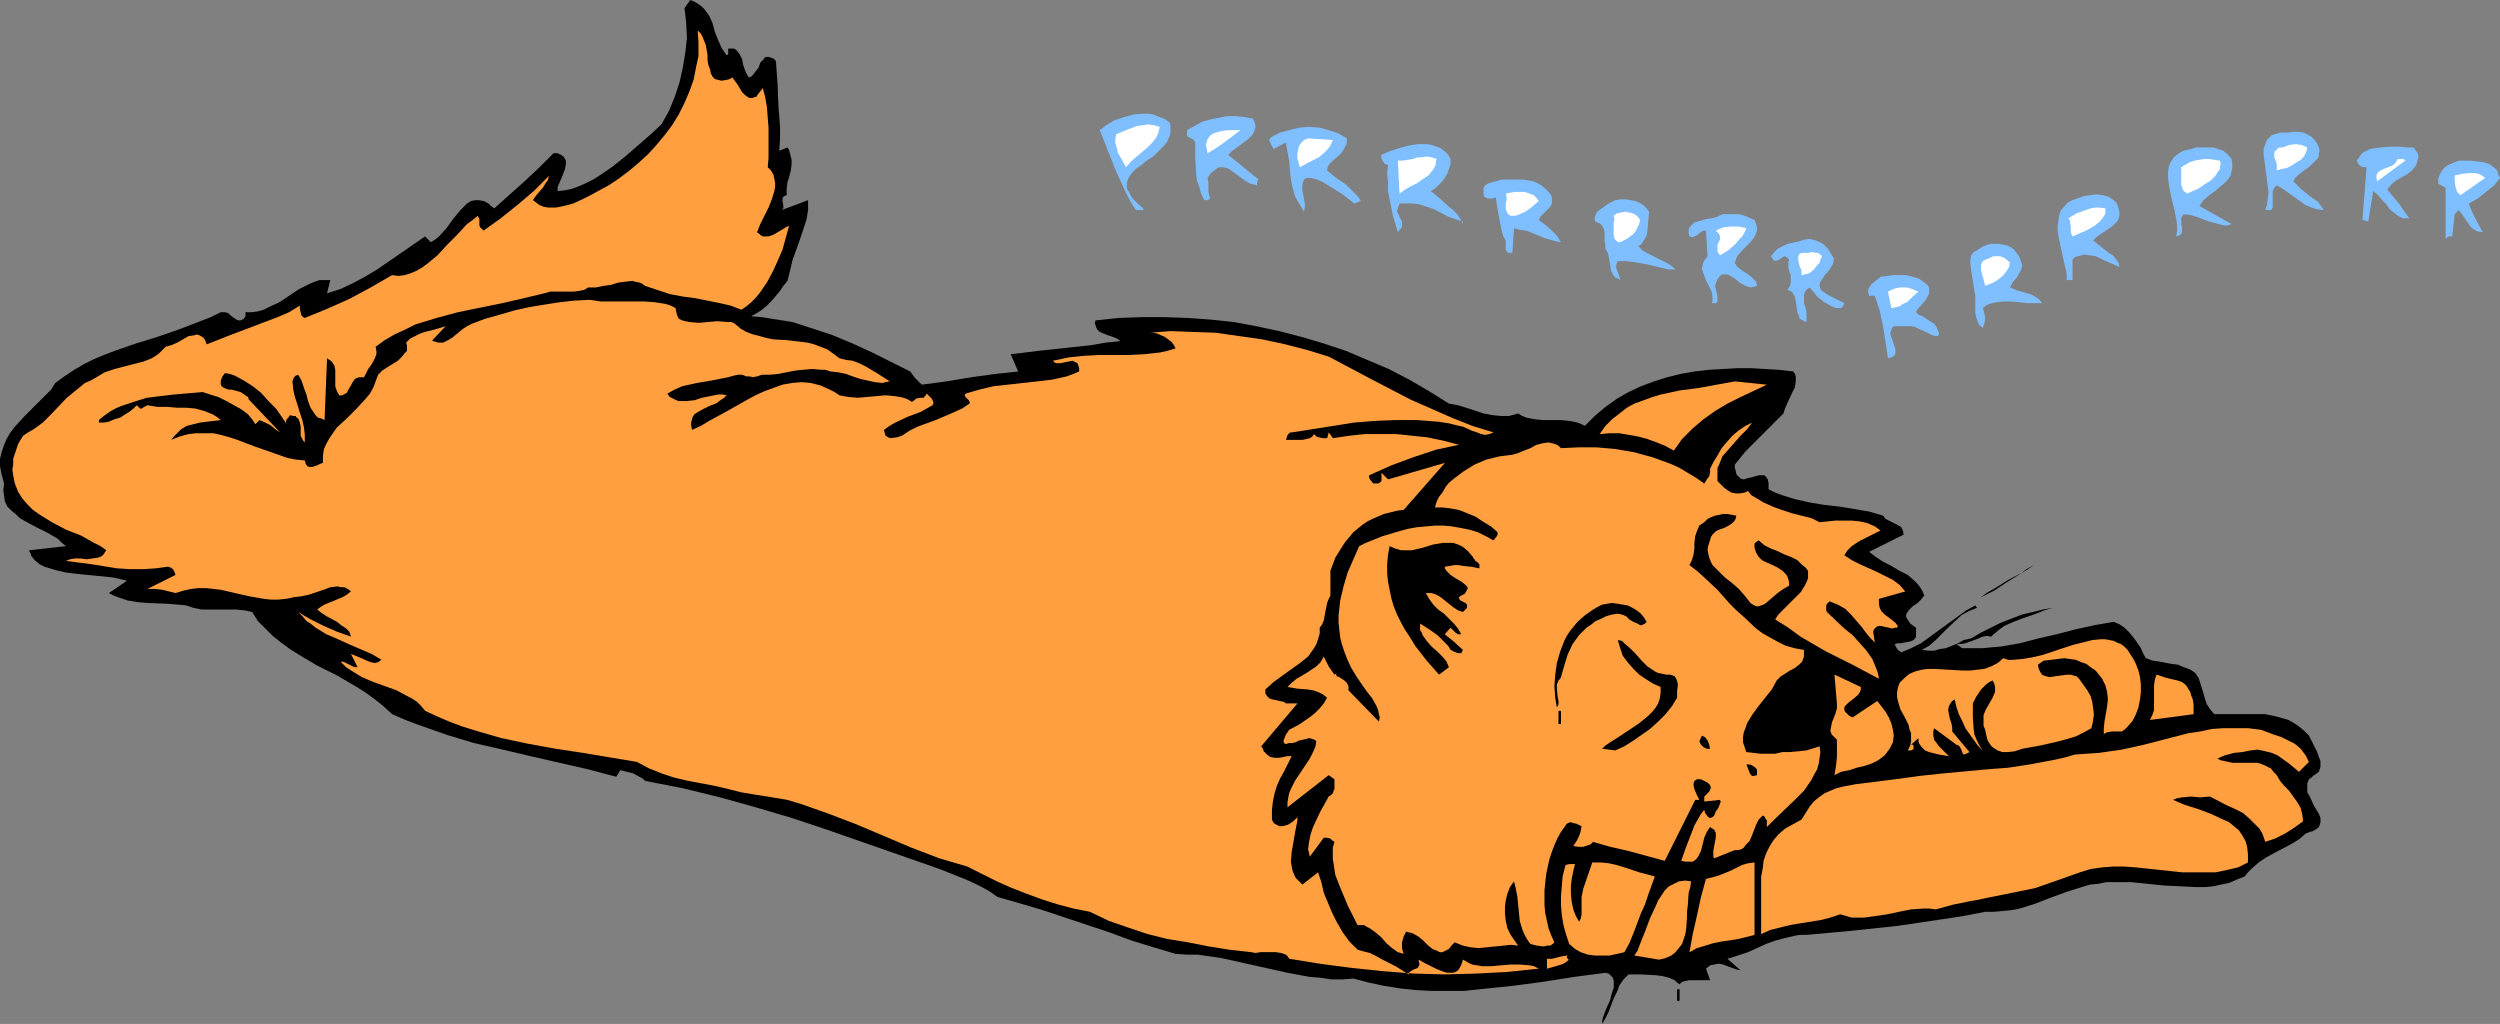
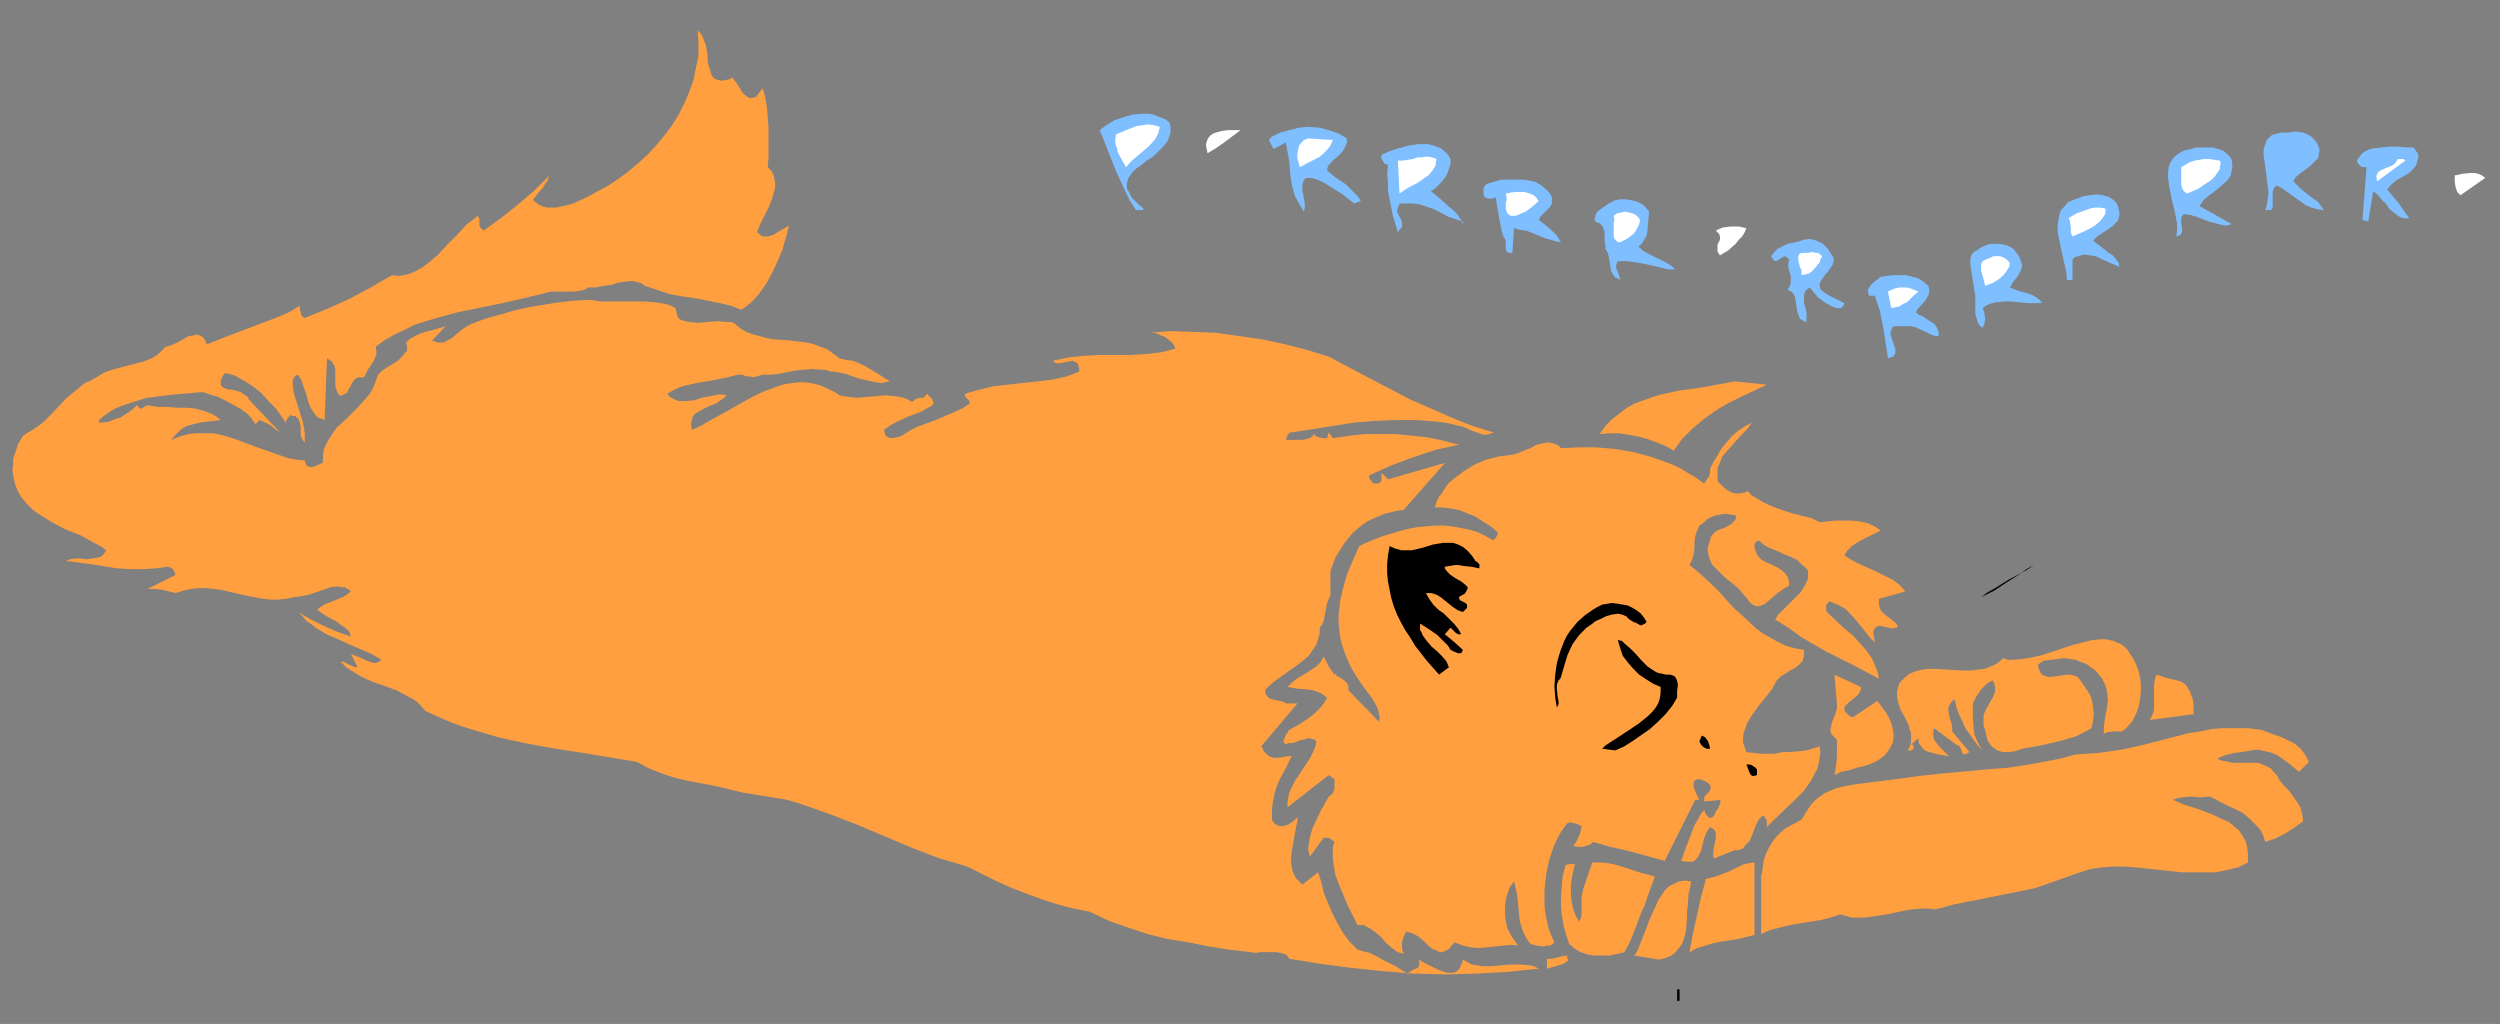
<svg xmlns="http://www.w3.org/2000/svg" xmlns:ns1="http://sodipodi.sourceforge.net/DTD/sodipodi-0.dtd" xmlns:ns2="http://www.inkscape.org/namespaces/inkscape" version="1.0" width="129.766mm" height="53.147mm" id="svg50" ns1:docname="Cat Sleeping 2.wmf">
  <rect width="100%" height="100%" fill="#808080" stroke="none" />
  <ns1:namedview id="namedview50" pagecolor="#ffffff" bordercolor="#000000" borderopacity="0.25" ns2:showpageshadow="2" ns2:pageopacity="0.0" ns2:pagecheckerboard="0" ns2:deskcolor="#d1d1d1" ns2:document-units="mm" />
  <defs id="defs1">
    <pattern id="WMFhbasepattern" patternUnits="userSpaceOnUse" width="6" height="6" x="0" y="0" />
  </defs>
-   <path style="fill:#000000;fill-opacity:1;fill-rule:evenodd;stroke:none" d="m 142.531,10.827 0.323,-0.162 V 10.181 9.535 h 0.646 0.485 l 0.323,0.162 0.323,0.323 0.485,0.646 0.485,0.97 0.162,0.97 0.323,0.97 0.323,0.808 0.485,0.808 0.485,-0.162 0.323,-0.323 0.485,-0.646 0.646,-0.808 0.323,-0.97 0.646,-0.646 0.162,-0.323 0.485,-0.162 h 0.323 l 0.485,0.162 0.485,0.162 0.485,0.485 0.162,2.424 0.162,2.101 0.162,4.202 0.323,4.202 v 2.262 l -0.162,2.424 1.616,-0.646 0.323,0.485 0.162,0.646 0.323,1.293 V 32.32 l -0.162,1.131 -0.323,1.293 -0.323,0.97 -0.162,1.293 v 1.293 l -0.485,0.162 -0.323,0.323 v 0.323 0.323 l 0.162,0.97 v 0.485 l -0.323,0.323 5.171,-1.939 v 1.939 l -0.323,1.939 -0.646,1.939 -0.646,1.939 -1.454,4.04 -0.485,2.101 -0.485,1.939 -0.808,0.97 -0.646,0.97 -1.616,1.939 -0.97,0.97 -0.97,0.808 -0.97,0.646 -1.131,0.646 2.101,0.162 1.939,0.323 2.101,0.323 1.939,0.323 4.04,1.293 3.878,1.293 3.878,1.616 3.878,1.778 7.434,3.717 0.485,0.646 0.485,0.646 1.293,1.293 4.848,-0.646 4.848,-0.808 4.686,-0.646 4.525,-0.485 v 0 l -1.454,-3.394 2.747,-0.323 2.586,-0.323 10.504,-1.131 2.747,-0.485 2.909,-0.323 -0.646,-0.485 -0.808,-0.323 -0.485,-0.162 -0.485,-0.162 -0.808,-0.323 -0.808,-0.323 -0.485,-0.485 -0.162,-0.323 -0.162,-0.485 -0.162,-0.485 0.162,-0.485 4.525,-0.485 4.525,-0.162 h 4.525 l 4.525,0.162 4.525,0.323 4.525,0.485 4.363,0.808 4.525,0.97 4.363,1.131 4.363,1.293 4.363,1.454 4.202,1.778 4.202,1.778 4.04,2.101 3.878,2.262 3.878,2.424 1.778,0.323 1.616,0.485 3.394,1.131 1.778,0.323 1.616,0.162 h 1.616 l 1.778,-0.485 0.808,0.485 0.808,0.323 1.616,0.323 1.616,0.162 h 1.778 1.778 l 1.616,0.162 1.616,0.323 0.808,0.323 0.646,0.323 1.939,-1.939 2.101,-1.778 2.262,-1.616 2.262,-1.293 2.424,-1.131 2.586,-0.97 2.586,-0.808 2.586,-0.646 2.747,-0.485 2.747,-0.323 2.747,-0.162 2.909,-0.162 h 2.747 l 2.747,0.162 2.747,0.162 2.747,0.323 0.323,0.485 0.162,0.485 v 0.97 l -0.162,1.131 -0.485,0.97 -0.97,2.101 -0.485,1.131 -0.323,0.97 -2.586,2.586 -2.424,2.424 -2.424,2.424 -2.101,2.586 v 0.646 l 0.162,0.485 0.162,0.808 0.485,0.485 0.323,0.323 0.646,0.162 0.485,-0.162 1.293,-0.323 1.131,-0.323 h 0.646 0.485 l 0.323,0.323 0.323,0.485 0.162,0.808 v 1.131 l 1.293,0.646 1.293,0.485 2.586,0.808 2.909,0.646 2.909,0.485 2.909,0.323 2.909,0.485 2.909,0.485 2.747,0.808 0.485,0.646 0.646,0.323 1.293,0.646 0.646,0.323 0.485,0.323 0.323,0.646 0.162,0.808 -6.787,3.394 1.293,0.97 1.454,0.97 1.616,0.808 1.616,0.97 1.616,0.808 1.293,1.131 0.646,0.646 0.485,0.646 0.485,0.808 0.323,0.808 -0.646,0.808 -0.646,0.646 -0.97,0.646 -0.646,0.646 -0.485,0.646 -0.162,0.323 v 0.485 l 0.162,0.323 0.323,0.485 0.323,0.485 0.646,0.485 0.485,0.323 v 0.485 0.646 0.646 l -0.162,0.323 -0.323,0.323 -0.323,0.162 -0.485,0.162 -1.778,0.323 h -0.646 l -0.323,0.162 -0.162,0.162 0.162,0.162 0.162,0.323 0.323,0.485 0.646,0.485 1.939,-0.808 1.939,-0.97 1.778,-1.293 1.778,-1.293 1.778,-1.293 1.778,-1.293 1.778,-1.293 1.778,-0.97 0.323,0.485 -0.808,0.323 -0.808,0.323 -1.454,0.808 -2.586,2.424 -2.424,2.424 -1.293,1.131 -1.454,0.808 1.293,0.162 h 1.131 l 1.131,-0.323 1.131,-0.162 2.424,-0.97 1.131,-0.646 1.454,-0.323 1.939,-1.131 1.939,-0.97 1.939,-0.97 2.101,-0.808 2.101,-0.808 2.101,-0.485 1.939,-0.485 1.939,-0.323 -1.616,0.485 -1.616,0.646 -3.232,1.131 -1.616,0.646 -1.454,0.646 -1.293,0.97 -1.293,1.131 -0.808,-0.162 -0.808,0.162 -1.616,0.646 -1.778,0.646 -0.97,0.162 h -0.808 l 1.131,0.808 h 1.939 1.939 l 1.778,-0.162 1.939,-0.162 3.717,-0.646 3.717,-0.97 3.555,-0.808 3.717,-0.97 3.717,-0.808 3.717,-0.646 1.131,0.485 0.97,0.646 0.97,0.97 0.808,0.97 0.808,1.131 0.646,0.97 0.485,1.131 0.485,0.808 1.293,0.485 1.131,0.162 2.586,0.485 1.293,0.162 1.131,0.485 1.293,0.485 0.97,0.646 0.646,0.97 0.323,0.97 0.646,2.101 0.323,1.131 0.323,0.97 0.646,0.97 0.808,0.97 h 2.424 2.586 2.424 2.586 l 2.262,0.485 1.131,0.323 1.131,0.323 1.131,0.646 0.97,0.646 0.97,0.808 0.97,0.97 0.808,1.616 0.808,1.616 0.323,0.97 0.323,0.808 v 1.131 l -0.323,0.97 -0.646,0.485 -0.485,0.323 -0.323,0.323 -0.485,0.323 -0.323,0.808 v 0.808 0.97 l 0.485,0.808 0.808,1.778 0.97,1.616 0.323,0.808 v 0.808 l -0.162,0.646 -0.162,0.323 -0.323,0.323 -0.323,0.162 -0.485,0.323 -0.646,0.162 -0.808,0.323 -1.293,1.131 -1.616,0.97 -3.07,1.616 -1.778,0.97 -1.454,0.97 -1.454,1.293 -0.646,0.646 -0.646,0.808 -1.616,0.646 -1.454,0.646 -1.616,0.323 -1.454,0.323 -1.616,0.162 h -1.778 l -3.232,-0.162 -3.232,-0.162 -3.07,-0.323 -3.232,-0.323 h -3.07 -1.778 l -1.616,0.323 -1.616,0.162 -1.616,0.485 -3.07,0.97 -3.07,1.131 -2.909,1.131 -3.07,0.97 -1.616,0.323 -1.778,0.162 -1.616,0.162 h -1.778 l -4.202,0.808 -4.202,0.646 -8.726,1.293 -9.05,0.97 -8.888,0.808 h -1.293 l -0.97,0.162 -2.101,0.485 -1.778,0.485 -1.778,0.646 -1.778,0.808 -1.778,0.808 -1.939,0.646 -2.101,0.646 2.586,2.262 -0.808,-0.162 -1.778,-0.646 -0.808,-0.323 -0.97,-0.162 -0.808,0.162 -0.808,0.162 -0.808,0.646 0.808,2.262 h -0.646 -0.646 -0.808 -1.939 l -0.808,0.162 -0.646,0.162 -0.485,0.485 -0.485,-0.323 -0.485,-0.485 -1.131,-0.485 -1.293,-0.323 -1.293,-0.162 -2.909,-0.162 h -1.293 -1.131 l -0.97,0.97 -0.808,1.131 -0.485,1.293 -0.646,1.293 -0.485,1.293 -0.485,1.293 -0.646,1.293 -0.646,1.131 v -0.646 l 0.162,-0.646 0.485,-1.293 0.323,-0.808 0.323,-0.646 0.323,-0.808 0.162,-0.808 0.485,-1.454 v -0.646 -0.646 l -0.162,-0.646 -0.323,-0.323 -0.485,-0.485 -0.646,-0.162 -6.141,0.808 -6.141,0.97 -6.141,0.808 -6.302,0.646 -3.07,0.323 h -3.232 -3.07 l -3.07,-0.162 -3.07,-0.323 -3.07,-0.485 -3.07,-0.646 -3.07,-0.808 -2.101,0.162 h -2.262 l -2.101,-0.323 -2.101,-0.162 -4.363,-0.808 -4.363,-0.97 -4.363,-0.97 -4.363,-0.97 -4.525,-0.646 h -2.101 l -2.262,-0.162 -4.363,-1.293 -4.202,-1.293 -4.363,-1.616 -4.363,-1.454 -8.726,-2.909 -4.363,-1.293 -4.525,-1.293 -1.616,-1.131 -1.454,-0.808 -1.616,-0.808 -1.454,-0.646 -1.616,-0.646 -1.616,-0.646 -1.616,-0.646 -1.778,-0.646 -6.949,-2.424 -6.949,-2.424 -6.949,-2.424 -6.787,-2.262 -7.11,-2.101 -6.949,-1.939 -7.272,-1.778 -7.434,-1.454 -0.485,-0.485 -0.646,-0.323 -1.131,-0.646 -1.293,-0.323 -1.293,-0.323 -0.808,1.293 -5.494,-1.454 -5.656,-1.293 -5.656,-1.293 -5.494,-1.293 -5.656,-1.293 -5.333,-1.616 -5.494,-1.939 -2.586,-0.97 -2.586,-1.131 -1.778,-1.616 -1.616,-1.293 -1.778,-1.293 -1.778,-1.131 -3.878,-2.262 -3.878,-1.939 -3.555,-2.101 -1.778,-1.131 -1.778,-1.293 -1.616,-1.293 -1.454,-1.454 -1.454,-1.454 -1.131,-1.778 -1.454,-0.323 -1.616,-0.162 h -3.394 -3.394 l -1.616,-0.323 -1.454,-0.485 -1.616,-0.162 -1.939,-0.162 -4.04,-0.162 -1.939,-0.162 -1.939,-0.323 -1.939,-0.646 -0.808,-0.323 -0.97,-0.485 3.555,-2.424 -1.293,-0.323 -1.454,-0.323 -3.232,-0.323 -1.616,-0.162 -1.616,-0.162 -1.454,-0.162 -1.293,-0.162 -2.101,-0.485 -2.101,-0.646 -0.97,-0.485 -0.97,-0.808 -0.646,-0.808 -0.162,-0.485 -0.323,-0.646 7.272,-0.808 -0.808,-0.646 -0.808,-0.808 L 9.373,104.556 7.11,103.425 5.01,102.294 3.878,101.648 3.07,100.84 2.262,100.193 1.454,99.385 0.97,98.416 0.808,97.284 0.646,96.153 0.808,94.86 0.323,93.083 0,91.467 V 90.012 L 0.323,88.719 0.808,87.265 1.293,86.134 1.939,85.003 2.909,83.71 4.848,81.609 l 2.101,-2.101 2.101,-2.101 0.97,-0.97 0.808,-1.293 1.778,-1.293 1.939,-1.293 1.939,-1.131 1.939,-0.97 1.939,-0.808 2.101,-0.808 4.202,-1.454 4.202,-1.293 4.202,-1.454 4.202,-1.616 2.101,-0.808 1.939,-0.97 h 0.485 0.323 l 0.646,0.162 0.485,0.485 0.646,0.485 0.485,0.323 0.485,0.162 h 0.323 l 0.323,-0.162 0.323,-0.162 0.323,-0.485 v -0.808 h 1.293 l 1.131,-0.162 1.131,-0.323 0.97,-0.485 2.101,-0.97 1.939,-1.293 1.939,-1.293 1.939,-0.97 1.131,-0.485 0.97,-0.323 h 1.131 0.97 l -0.646,2.586 2.586,-0.808 2.424,-1.131 2.424,-1.293 2.424,-1.454 4.686,-3.232 4.686,-3.232 1.131,1.131 0.808,-0.485 0.808,-0.646 1.454,-1.616 1.293,-1.778 1.454,-1.778 0.646,-0.646 0.646,-0.646 0.808,-0.485 0.808,-0.162 h 0.646 l 0.97,0.162 0.97,0.485 0.485,0.485 0.646,0.485 3.07,-2.747 3.07,-2.747 2.747,-2.586 2.747,-2.747 h 0.808 l 0.646,0.323 0.485,0.323 0.323,0.485 0.162,0.323 v 0.646 l -0.162,0.97 -0.485,1.293 -0.485,1.131 -0.485,1.131 v 0.485 0.323 l 1.454,-0.162 1.454,-0.323 1.293,-0.485 1.454,-0.646 1.293,-0.646 1.293,-0.808 2.586,-1.778 2.424,-1.939 2.424,-2.101 2.424,-2.101 2.262,-2.101 1.454,-2.586 1.131,-2.747 0.97,-2.909 0.646,-2.909 0.485,-2.909 0.323,-2.909 -0.162,-3.07 -0.162,-1.454 -0.162,-1.293 1.131,-1.616 0.808,0.323 0.808,0.485 0.646,0.485 0.485,0.485 0.97,1.293 0.646,1.454 0.485,1.778 0.646,1.616 0.646,1.454 z" id="path1" />
  <path style="fill:#ff9f3f;fill-opacity:1;fill-rule:evenodd;stroke:none" d="m 143.662,15.191 0.485,0.646 0.485,0.646 0.485,0.808 0.485,0.808 0.485,0.485 0.646,0.485 0.323,0.162 h 0.485 l 0.485,-0.162 0.485,-0.162 v -0.162 l 1.131,-1.454 0.485,1.778 0.323,1.939 0.323,4.04 v 4.04 1.939 l -0.162,1.778 0.646,0.646 0.485,0.808 0.162,0.808 0.162,0.808 v 0.808 l -0.162,0.808 -0.485,1.616 -0.646,1.616 -0.808,1.616 -0.808,1.616 -0.646,1.616 0.485,0.323 0.323,0.323 0.323,0.162 h 0.323 0.808 l 0.97,-0.323 0.808,-0.485 0.808,-0.485 0.808,-0.485 0.646,-0.323 -1.293,4.686 -0.97,2.262 -0.97,2.101 -1.131,2.101 -1.454,2.101 -0.808,0.97 -0.808,0.808 -0.97,0.808 -0.97,0.646 -2.101,-0.808 -2.101,-0.485 -2.424,-0.485 -2.424,-0.485 -2.424,-0.323 -2.586,-0.485 -2.424,-0.808 -2.424,-0.808 -0.646,-0.485 -0.485,-0.162 -0.808,-0.162 -0.485,-0.162 -1.454,0.162 -1.293,0.162 -1.616,0.485 -1.293,0.162 -1.616,0.323 h -1.454 l -0.808,0.485 -0.808,0.162 -1.131,0.162 h -1.131 -1.293 -1.131 -1.131 l -1.131,0.323 -4.04,0.97 -4.202,0.97 -8.726,1.778 -4.202,1.131 -2.101,0.646 -2.101,0.646 -1.939,0.97 -2.101,0.97 -1.939,1.131 -1.778,1.293 0.162,0.808 v 0.646 l -0.323,0.808 -0.323,0.646 -0.485,0.808 -0.485,0.646 -0.808,1.616 H 70.942 70.458 l -0.485,0.162 -0.323,0.162 -0.485,0.646 -0.323,0.646 -0.485,0.808 -0.323,0.646 -0.646,0.323 -0.323,0.162 h -0.485 l -0.323,-0.485 -0.162,-0.323 -0.323,-0.97 v -3.232 l -0.162,-0.808 -0.323,-0.485 -0.162,-0.323 -0.485,-0.323 -0.485,-0.323 -0.485,12.12 -0.646,-0.323 -0.646,-0.162 -0.485,-0.485 -0.323,-0.485 -0.646,-0.97 -0.485,-1.293 -0.323,-1.293 -0.485,-1.293 -0.485,-1.454 -0.646,-1.131 -0.485,0.162 -0.323,0.323 -0.162,0.323 -0.162,0.485 0.162,1.616 0.323,1.454 0.485,1.454 0.485,1.616 0.485,1.454 0.323,1.454 0.162,1.454 v 1.454 l -0.323,-0.323 -0.162,-0.323 -0.323,-0.646 v -1.778 l -0.162,-0.808 -0.323,-0.808 -0.323,-0.162 -0.162,-0.323 h -0.485 l -0.646,-0.162 -0.323,0.485 -0.323,0.323 -0.162,0.485 0.162,0.485 -0.97,-1.454 -1.131,-1.616 -1.454,-1.454 -1.454,-1.616 -1.616,-1.293 -1.778,-1.131 -1.778,-0.97 -0.97,-0.323 -0.97,-0.162 -0.485,0.646 -0.323,0.808 v 0.485 0.323 l 0.162,0.323 0.485,0.323 0.808,0.323 h 0.646 l 0.646,0.162 1.131,0.323 0.485,0.323 0.485,0.323 0.485,0.323 0.162,0.485 6.141,6.464 -0.97,-0.646 -0.97,-0.808 -0.97,-0.485 -1.131,-0.485 -0.808,0.808 -0.646,-0.97 -0.808,-0.97 -1.293,-0.97 -1.454,-0.808 -1.454,-0.808 -1.616,-0.808 -1.616,-0.485 -1.454,-0.485 -5.656,0.485 -2.747,0.323 -2.586,0.323 -2.586,0.808 -2.424,0.808 -1.131,0.485 -1.131,0.646 -1.131,0.808 -0.97,0.808 v 0.485 h 0.97 l 0.97,-0.162 1.131,-0.485 1.131,-0.323 0.97,-0.646 0.808,-0.485 0.808,-0.646 0.646,-0.646 0.323,0.323 0.162,0.162 0.162,0.162 h 0.323 l 0.485,-0.323 0.646,-0.323 1.939,0.323 h 1.939 l 1.939,0.162 h 1.778 l 1.778,0.162 1.778,0.485 1.616,0.646 0.808,0.485 0.808,0.646 -1.293,0.162 -1.454,0.162 -1.293,0.162 -1.293,0.323 -1.293,0.323 -1.131,0.646 -0.97,0.97 -0.485,0.485 -0.485,0.646 1.616,-0.646 1.778,-0.485 1.454,-0.162 h 1.778 1.616 l 1.454,0.323 1.778,0.485 1.454,0.485 3.394,1.293 3.232,1.131 3.232,1.131 1.616,0.323 1.778,0.162 0.162,0.646 0.323,0.485 0.485,0.162 h 0.485 l 0.97,-0.323 0.646,-0.323 0.485,-0.162 v -1.293 l 0.162,-1.293 0.485,-1.131 0.646,-1.131 0.646,-0.97 0.808,-1.131 1.939,-1.778 0.97,-0.97 0.97,-0.97 1.778,-1.939 0.808,-0.97 0.646,-1.131 0.485,-1.293 0.485,-1.293 0.808,-0.808 0.97,-0.646 2.101,-1.293 0.808,-0.808 0.646,-0.808 0.323,-0.323 v -0.646 -0.485 l -0.162,-0.485 0.808,-0.808 0.97,-0.485 0.97,-0.485 0.97,-0.323 1.939,-0.485 2.101,-0.646 -2.586,2.747 v 0.162 l 0.646,0.162 0.485,0.162 h 0.485 0.485 l 0.97,-0.485 0.808,-0.485 0.97,-0.808 0.97,-0.808 0.97,-0.646 0.97,-0.485 2.586,-0.97 2.909,-0.808 2.747,-0.808 2.909,-0.646 2.909,-0.485 3.07,-0.485 2.909,-0.323 3.07,-0.162 2.101,0.323 h 2.101 2.101 2.262 2.101 l 2.101,0.162 2.101,0.323 0.97,0.323 0.97,0.485 0.162,0.808 0.162,0.646 0.323,0.646 0.646,0.323 0.646,0.162 0.808,0.162 1.778,0.162 1.778,-0.162 1.939,-0.162 1.939,0.162 h 0.808 l 0.646,0.323 1.131,0.97 1.131,0.646 1.293,0.485 1.293,0.323 1.131,0.323 1.454,0.323 2.747,0.162 2.747,0.323 1.293,0.162 1.293,0.323 1.293,0.485 1.293,0.485 1.131,0.808 1.293,0.97 1.293,0.323 1.293,0.162 1.293,0.485 1.293,0.646 2.424,1.454 2.262,1.454 -0.808,0.162 -0.646,0.162 -1.454,-0.162 -1.454,-0.323 -1.454,-0.323 -1.454,-0.485 -1.293,-0.485 -1.616,-0.323 -1.454,-0.162 -0.97,-0.323 h -0.808 l -1.778,-0.162 -1.778,0.162 -1.616,0.162 -3.232,0.646 -1.616,0.162 h -1.616 l -0.97,0.323 -0.808,0.162 -0.646,-0.162 h -0.646 l -0.808,-0.323 h -0.808 l -0.808,0.162 -1.131,0.323 -1.616,0.323 -1.616,0.323 -2.909,0.485 -1.454,0.323 -1.454,0.323 -1.454,0.646 -1.454,0.808 0.485,0.646 0.646,0.323 0.646,0.323 0.485,0.162 h 0.808 0.646 l 1.616,-0.162 1.454,-0.485 1.616,-0.323 1.616,-0.323 h 0.808 l 0.808,0.162 -0.485,0.485 -0.485,0.323 -1.131,0.808 -1.293,0.485 -1.293,0.646 -1.131,0.646 -0.485,0.323 -0.323,0.485 -0.162,0.485 -0.162,0.646 v 0.646 l 0.162,0.808 1.778,-0.808 1.616,-0.97 3.555,-1.939 3.717,-2.101 1.778,-0.97 1.778,-0.808 1.778,-0.646 1.778,-0.646 1.939,-0.323 1.778,-0.162 1.778,0.162 1.939,0.485 1.778,0.808 0.97,0.485 0.97,0.646 0.808,0.162 0.97,0.162 1.778,0.162 3.717,-0.323 1.778,-0.162 1.778,0.162 0.97,0.162 0.808,0.162 0.808,0.323 0.808,0.485 0.485,-0.323 0.323,-0.323 0.808,-0.162 h 0.646 l 0.323,-0.323 0.323,-0.485 0.485,0.485 0.485,0.485 0.323,0.646 v 0.323 l -0.162,0.323 -1.131,0.646 -1.131,0.646 -1.293,0.485 -1.293,0.485 -2.424,1.131 -1.131,0.646 -1.131,0.808 0.162,0.646 0.162,0.485 0.485,0.323 0.485,0.162 1.293,-0.162 0.485,-0.162 0.485,-0.162 1.454,-0.97 1.616,-0.808 3.555,-1.293 3.394,-1.454 1.778,-0.808 1.454,-0.97 v -0.323 l -0.162,-0.323 -0.323,-0.323 -0.323,-0.323 -0.162,-0.323 0.162,-0.323 2.747,-0.808 2.747,-0.646 2.909,-0.323 2.909,-0.323 2.909,-0.323 2.747,-0.323 2.909,-0.646 1.293,-0.485 1.131,-0.485 v -0.646 l -0.162,-0.485 -0.162,-0.485 -0.323,-0.162 -0.323,-0.162 -0.323,-0.162 -0.808,0.162 -0.808,0.162 -0.808,0.162 h -0.808 l -0.323,-0.162 -0.323,-0.323 1.616,-0.323 1.454,-0.323 3.07,-0.323 3.07,-0.162 h 5.818 l 3.07,-0.162 2.909,-0.323 1.454,-0.323 1.616,-0.485 -0.323,-0.646 -0.485,-0.646 -0.646,-0.485 -0.646,-0.485 -0.808,-0.323 -0.646,-0.323 -0.808,-0.162 h -0.808 l 4.202,-0.323 4.363,0.162 4.525,0.162 4.525,0.646 4.525,0.646 4.525,0.97 4.363,1.131 4.202,1.293 7.918,4.202 8.08,4.202 4.04,1.778 4.04,1.778 4.04,1.616 4.202,1.293 -0.808,0.323 -0.808,0.162 -0.808,-0.162 -0.808,-0.323 -0.97,-0.323 -1.778,-0.808 -0.808,-0.162 -1.939,-0.485 -2.101,-0.323 -4.202,-0.323 h -4.202 l -4.04,0.162 -4.04,0.323 -4.04,0.646 -8.242,1.293 h -0.323 l -0.162,0.162 -0.323,0.323 -0.162,0.485 -0.162,0.485 h 0.808 2.424 l 0.808,-0.162 0.646,-0.162 0.485,-0.323 0.323,-0.485 0.485,0.485 0.485,0.162 0.808,0.162 h 0.808 l 0.323,-1.131 0.808,1.131 3.232,-0.485 3.07,-0.323 h 3.07 3.07 l 3.07,0.323 3.07,0.323 3.07,0.646 3.07,0.808 -4.525,0.97 -4.363,1.454 -4.363,1.616 -4.363,1.939 v 0.485 l 0.162,0.323 0.646,0.808 h 0.485 0.485 l 0.323,-0.162 0.162,-0.162 0.162,-0.162 v -1.616 l 1.293,1.293 11.15,-3.232 -8.08,9.211 -1.293,0.162 -1.293,0.323 -1.293,0.323 -1.131,0.485 -1.131,0.485 -0.97,0.485 -0.97,0.646 -1.778,1.454 -0.808,0.97 -0.808,0.97 -0.646,0.97 -1.293,2.101 -0.485,1.293 -0.485,1.293 v 4.848 l -0.323,0.646 -0.323,0.808 -0.323,1.616 -0.323,1.778 -0.323,0.808 -0.485,0.646 v 1.131 l -0.323,1.131 -0.323,0.97 -0.485,0.808 -1.131,1.616 -1.616,1.293 -3.394,2.424 -1.778,1.293 -1.616,1.454 v 0.323 0.485 l 0.323,0.485 0.485,0.485 0.485,0.162 0.808,0.162 0.646,0.162 0.808,0.162 0.485,0.323 h 2.262 l -7.11,8.403 0.323,0.485 0.162,0.485 0.323,0.323 0.323,0.323 0.646,0.485 0.808,0.162 h 0.97 l 1.616,-0.323 h 0.808 l -1.454,2.909 -0.808,1.454 -0.646,1.454 -0.485,1.616 -0.323,1.616 -0.162,1.616 v 1.778 l 0.323,0.646 0.485,0.323 0.646,0.323 h 0.646 l 0.646,-0.162 0.485,-0.162 0.485,-0.323 0.485,-0.323 0.808,-0.808 v 0.646 l -0.162,0.808 -0.323,1.616 -0.323,1.939 -0.323,1.778 -0.162,1.939 0.162,0.97 0.162,0.808 0.323,0.808 0.323,0.646 0.646,0.646 0.646,0.646 3.07,-2.424 0.646,1.939 0.485,2.101 0.808,1.939 0.808,1.939 0.97,1.939 1.131,1.939 1.293,1.778 1.616,1.616 1.131,0.323 1.293,0.323 1.293,0.646 1.131,0.646 2.586,1.293 2.586,1.616 0.162,-0.485 0.323,-0.162 0.485,-0.323 0.485,-0.162 0.323,-0.162 0.323,-0.485 v -0.323 l -0.162,-0.808 1.131,0.646 1.293,0.646 1.293,0.646 1.293,0.485 0.646,0.162 h 0.485 0.646 l 0.485,-0.162 0.485,-0.323 0.323,-0.485 0.323,-0.646 0.323,-0.97 0.808,0.485 0.97,0.485 0.97,0.162 0.97,0.162 h 1.939 l 1.778,-0.162 1.939,-0.162 h 1.778 l 1.939,0.162 0.808,0.162 0.97,0.485 -6.141,0.646 -6.141,0.323 -6.141,0.162 -6.141,-0.162 -6.141,-0.485 -6.141,-0.646 -6.141,-0.808 -5.979,-0.97 -0.323,-0.485 -0.323,-0.323 -0.97,-0.323 -0.97,-0.162 h -0.97 -2.101 l -0.97,0.162 -0.808,-0.162 -4.363,-0.485 -4.04,-0.646 -4.04,-0.808 -4.04,-0.646 -3.878,-0.97 -3.878,-1.293 -3.717,-1.293 -3.717,-1.778 -3.232,-0.646 -3.07,-0.808 -3.07,-0.97 -3.07,-1.131 -2.909,-1.131 -2.909,-1.293 -5.818,-2.909 -2.747,-0.808 -2.747,-0.808 -5.494,-2.101 -5.333,-2.262 -5.333,-2.262 -5.494,-2.101 -2.747,-0.97 -2.747,-0.97 -2.747,-0.808 -2.909,-0.485 -3.07,-0.485 -2.909,-0.485 -2.586,-0.646 -2.747,-0.646 -2.586,-0.485 -2.586,-0.485 -2.747,-0.646 -2.424,-0.808 -2.424,-0.97 -2.424,-1.293 -10.666,-1.778 -5.333,-0.808 -5.333,-0.97 -5.333,-1.131 -5.01,-1.454 -2.586,-0.808 -2.586,-0.97 -2.262,-0.97 -2.424,-1.131 -0.808,-0.97 -0.808,-0.808 -0.97,-0.646 -0.97,-0.485 -2.101,-1.131 -2.262,-0.808 -2.262,-0.808 -2.262,-0.97 -2.101,-1.293 -0.97,-0.646 -0.97,-0.97 0.162,-0.162 0.485,0.162 0.323,0.162 0.323,0.162 0.97,0.485 0.485,0.162 h 0.485 l -1.293,-2.586 0.808,0.323 0.808,0.323 1.454,0.646 0.808,0.323 0.808,0.162 0.646,-0.162 0.646,-0.485 -1.939,-1.131 -2.262,-0.97 -2.262,-0.97 -2.101,-0.97 -2.262,-0.97 -2.101,-1.293 -0.808,-0.646 -0.97,-0.646 -0.808,-0.97 -0.808,-0.808 1.293,0.808 1.131,0.646 2.586,1.293 2.586,1.131 2.747,0.97 -0.323,-0.97 -0.646,-0.646 -0.97,-0.646 -0.808,-0.646 -2.101,-1.131 -0.97,-0.646 -0.808,-0.646 0.646,-0.485 0.808,-0.485 3.555,-1.454 0.808,-0.485 0.808,-0.646 -0.646,-0.485 -0.646,-0.323 h -0.646 l -0.646,-0.162 -1.454,0.162 -1.293,0.485 -1.454,0.485 -1.454,0.485 -1.454,0.323 -1.454,0.162 -1.454,0.323 -1.616,0.162 H 53.166 l -1.454,-0.162 -2.747,-0.485 -2.909,-0.646 -2.747,-0.646 -1.454,-0.162 -1.454,-0.162 h -1.454 l -1.454,0.162 -1.454,0.323 -1.616,0.485 -1.293,-0.323 -1.293,-0.323 -1.454,-0.162 h -1.454 l 5.494,-2.747 -0.162,-0.485 -0.323,-0.646 -0.485,-0.323 -0.485,-0.162 -2.424,0.323 -2.424,0.162 h -2.586 l -2.586,-0.162 -5.01,-0.808 -5.01,-0.646 0.808,-0.323 0.97,-0.162 h 1.131 l 1.131,0.162 1.131,-0.162 1.131,-0.162 0.485,-0.162 0.485,-0.323 0.323,-0.485 0.323,-0.485 -1.131,-0.808 -1.293,-0.646 -2.586,-1.454 -2.909,-1.131 -2.747,-1.454 L 8.888,101.648 7.595,100.84 6.464,100.032 5.333,98.9 4.363,97.769 3.555,96.476 2.909,94.86 2.586,93.244 2.424,92.113 2.586,91.144 v -1.131 l 0.323,-0.97 0.646,-1.939 0.485,-0.808 0.485,-0.808 0.97,-0.646 1.131,-0.646 1.778,-1.293 1.616,-1.616 3.07,-3.232 1.778,-1.454 1.778,-1.454 1.131,-0.485 1.131,-0.646 1.616,-0.97 1.939,-0.646 3.717,-0.97 1.939,-0.485 1.616,-0.646 0.808,-0.485 0.646,-0.485 0.646,-0.646 0.646,-0.646 1.131,-0.323 1.131,-0.485 2.262,-1.293 1.131,-0.162 0.485,-0.162 0.485,0.162 0.323,0.162 0.485,0.323 0.323,0.485 0.323,0.808 4.525,-1.778 4.686,-1.778 4.686,-1.778 2.262,-0.97 2.101,-1.293 v 0.646 l 0.162,0.646 0.162,0.646 0.323,0.323 0.323,0.162 4.363,-1.778 4.363,-1.939 4.202,-2.262 4.202,-2.424 1.293,0.162 1.131,-0.162 1.131,-0.323 1.131,-0.485 1.131,-0.646 1.131,-0.808 1.939,-1.616 1.939,-2.101 0.97,-0.97 0.97,-0.97 1.939,-2.101 1.131,-0.808 0.97,-0.808 0.162,0.323 0.162,0.323 v 1.293 l 0.162,0.323 0.323,0.323 0.323,0.323 3.394,-2.424 3.232,-2.586 3.232,-2.747 1.616,-1.616 1.454,-1.454 -0.162,0.323 -0.162,0.646 -0.485,0.646 -0.485,0.808 -1.131,1.293 -0.485,0.646 -0.323,0.485 0.646,0.485 0.646,0.485 0.808,0.323 0.808,0.162 h 0.646 0.97 l 1.616,-0.323 1.778,-0.485 1.778,-0.808 1.616,-0.808 1.454,-0.808 2.101,-1.131 1.939,-1.293 1.939,-1.454 1.939,-1.616 1.939,-1.778 1.616,-1.778 1.616,-1.939 1.454,-1.939 1.293,-2.101 1.131,-2.262 0.97,-2.262 0.808,-2.262 0.485,-2.424 0.485,-2.262 V 8.403 l -0.162,-2.424 0.646,0.646 0.323,0.646 0.323,0.808 0.323,0.808 0.323,1.939 v 0.97 l 0.162,0.97 0.323,0.808 0.162,0.808 0.323,0.646 0.485,0.485 0.646,0.162 0.646,0.162 0.97,-0.162 0.646,-0.162 z" id="path2" />
  <path style="fill:#7fbfff;fill-opacity:1;fill-rule:evenodd;stroke:none" d="m 229.472,24.079 0.162,0.646 v 0.646 0.646 l -0.162,0.646 -0.485,1.131 -0.808,0.97 -0.97,0.97 -0.97,0.97 -1.293,0.808 -0.97,0.808 -1.131,0.808 -0.808,0.808 -0.646,0.97 -0.162,0.485 -0.162,0.485 v 0.485 0.646 l 0.323,0.485 0.323,0.646 0.323,0.646 0.646,0.646 0.646,0.646 0.97,0.808 v 0.323 h -1.454 l -1.131,-1.778 -0.97,-1.939 -1.778,-3.878 -1.616,-4.04 -0.808,-2.101 -0.808,-1.939 1.293,-0.97 1.616,-0.97 1.939,-0.646 1.778,-0.485 1.939,-0.162 h 0.97 l 0.97,0.162 0.808,0.323 0.808,0.323 0.808,0.323 z" id="path3" />
-   <path style="fill:#7fbfff;fill-opacity:1;fill-rule:evenodd;stroke:none" d="m 245.793,23.271 0.323,0.646 0.162,0.646 v 0.485 l -0.162,0.485 -0.162,0.485 -0.323,0.485 -0.808,0.808 -1.939,1.454 -1.131,0.808 -0.808,0.808 5.979,4.848 -0.162,0.162 -0.162,0.323 v 0.646 l -0.646,-0.162 -0.646,-0.162 -1.131,-0.646 -1.293,-0.97 -1.131,-0.808 -0.646,-0.485 -0.485,-0.162 -0.646,-0.162 h -0.646 l -0.485,0.162 -0.646,0.485 -0.646,0.485 -0.646,0.97 0.162,0.97 v 0.97 0.808 l 0.162,0.646 0.162,0.485 -0.162,0.323 -0.323,0.162 h -0.646 l -0.646,-1.293 -0.323,-1.293 -0.485,-1.293 -0.162,-1.454 -0.162,-2.909 v -3.07 l -0.162,-0.323 -0.323,-0.323 -0.646,-0.323 -0.323,-0.162 -0.162,-0.323 v -0.323 -0.646 l 1.454,-0.808 1.454,-0.808 1.616,-0.485 1.616,-0.323 1.616,-0.323 h 1.778 l 1.616,0.162 z" id="path4" />
  <path style="fill:#ffffff;fill-opacity:1;fill-rule:evenodd;stroke:none" d="m 227.533,24.887 -0.162,0.646 -0.162,0.646 -0.485,0.97 -0.808,0.97 -0.808,0.808 -2.101,1.778 -1.131,0.97 -0.97,1.131 -0.808,-1.454 -0.808,-1.454 -0.162,-0.808 -0.323,-0.97 v -0.808 l 0.162,-0.97 1.939,-0.808 2.101,-0.808 1.131,-0.162 1.131,-0.162 1.131,0.162 z" id="path5" />
  <path style="fill:#7fbfff;fill-opacity:1;fill-rule:evenodd;stroke:none" d="m 264.216,27.149 v 0.485 0.485 l -0.485,0.97 -0.485,0.808 -0.808,0.808 -0.808,0.646 -0.646,0.646 -0.485,0.646 -0.162,0.808 1.778,1.454 1.939,1.293 1.616,1.616 0.808,0.808 0.485,0.808 -1.293,0.485 -2.262,-1.778 -2.586,-1.616 -1.293,-0.808 -1.131,-0.485 -1.131,-0.323 h -0.97 l -0.485,0.323 -0.162,0.485 -0.162,0.646 v 0.97 l 0.162,0.808 0.162,0.808 0.162,0.97 v 0.808 l -0.162,0.808 -0.97,-1.616 -0.808,-1.454 -0.485,-1.778 -0.323,-1.616 -0.323,-3.555 -0.323,-1.778 -0.323,-1.778 -2.424,1.293 -0.323,-0.646 -0.323,-0.646 -0.162,-0.323 v -0.323 l 0.162,-0.162 0.323,-0.323 1.616,-0.808 1.778,-0.485 1.939,-0.485 1.939,-0.162 2.101,0.162 1.778,0.485 1.939,0.646 0.808,0.485 z" id="path6" />
  <path style="fill:#ffffff;fill-opacity:1;fill-rule:evenodd;stroke:none" d="m 243.369,25.533 -3.232,2.424 -1.616,1.131 -1.616,0.97 -0.162,-0.808 -0.162,-0.808 0.162,-0.646 0.162,-0.485 0.323,-0.485 0.323,-0.323 0.485,-0.323 0.485,-0.162 1.131,-0.323 1.293,-0.162 h 1.293 z" id="path7" />
  <path style="fill:#7fbfff;fill-opacity:1;fill-rule:evenodd;stroke:none" d="m 454.903,28.927 0.162,0.485 -0.162,0.646 v 0.485 l -0.162,0.485 -0.808,0.808 -0.808,0.808 -1.778,1.293 -0.97,0.808 -0.485,0.808 0.808,0.808 0.808,0.808 1.616,1.293 1.616,1.131 0.485,0.646 0.646,0.97 -1.293,-0.162 -1.131,-0.323 -1.131,-0.485 -1.131,-0.808 -2.262,-1.616 -1.131,-0.808 -1.131,-0.646 -0.485,0.485 -0.323,0.646 v 0.646 0.646 0.646 0.646 0.646 l -0.323,0.485 h -1.131 l 0.323,-0.97 0.162,-1.131 0.162,-1.293 -0.162,-1.293 -0.323,-2.586 -0.323,-2.424 -0.162,-1.131 v -1.131 l 0.323,-0.97 0.323,-0.808 0.646,-0.646 0.323,-0.323 0.485,-0.162 0.646,-0.162 0.646,-0.162 h 0.646 0.808 l 0.97,-0.162 h 0.97 l 0.97,0.162 0.808,0.323 0.808,0.485 0.485,0.485 0.646,0.808 z" id="path8" />
  <path style="fill:#ffffff;fill-opacity:1;fill-rule:evenodd;stroke:none" d="m 261.469,27.472 -0.485,1.131 -0.646,0.808 -0.808,0.808 -0.808,0.646 -1.939,0.97 -1.778,0.97 -0.485,-1.778 v -0.97 l 0.162,-0.646 0.162,-0.808 0.485,-0.646 0.485,-0.485 0.808,-0.323 z" id="path9" />
  <path style="fill:#7fbfff;fill-opacity:1;fill-rule:evenodd;stroke:none" d="m 284.577,31.189 v 0.97 l -0.323,0.97 -0.323,0.97 -0.485,0.808 -0.646,0.808 -0.646,0.646 -0.646,0.646 -0.808,0.485 1.778,1.454 1.778,1.616 0.808,0.646 0.808,0.808 0.646,0.97 0.485,0.97 v -0.485 l -1.454,-0.485 -1.454,-0.485 -2.747,-1.454 -1.454,-0.485 -1.454,-0.485 -1.293,-0.162 h -1.293 -1.293 l -0.162,0.485 -0.162,0.323 -0.162,0.808 0.323,0.646 0.646,1.293 v 0.646 0.323 l -0.162,0.323 -0.323,0.323 -0.323,0.485 -0.97,-3.232 -0.646,-3.232 -0.323,-1.616 v -1.778 l -0.162,-1.616 0.162,-1.778 -0.646,-0.162 -0.323,-0.485 -0.323,-0.646 v -0.646 l 1.454,-0.646 1.939,-0.646 1.778,-0.485 1.939,-0.323 h 0.97 0.97 l 0.808,0.162 0.97,0.323 0.808,0.323 0.808,0.646 0.646,0.646 z" id="path10" />
-   <path style="fill:#ffffff;fill-opacity:1;fill-rule:evenodd;stroke:none" d="m 452.641,28.927 -0.162,0.808 -0.485,0.97 -0.646,0.646 -0.808,0.485 -0.97,0.646 -0.97,0.485 -0.97,0.162 -0.97,0.323 v -0.485 -0.808 l -0.485,-1.293 v -0.808 l 0.162,-0.485 0.323,-0.162 0.162,-0.323 0.485,-0.162 h 0.485 l 1.293,-0.485 1.293,-0.162 1.131,0.162 z" id="path11" />
  <path style="fill:#7fbfff;fill-opacity:1;fill-rule:evenodd;stroke:none" d="m 474.295,30.058 0.162,0.646 -0.162,0.646 -0.162,0.646 -0.162,0.485 -0.808,0.97 -0.808,0.646 -1.131,0.646 -1.131,0.646 -0.97,0.808 -0.808,0.97 2.424,2.909 0.97,1.454 0.97,1.293 h -0.646 -0.646 l -0.97,-0.485 -0.808,-0.646 -0.808,-0.646 -0.646,-0.97 -0.808,-0.808 -0.808,-0.97 -0.97,-0.808 -0.97,5.979 -1.131,-0.323 0.808,-10.343 h -0.485 l -0.646,-0.162 -0.485,-0.485 -0.162,-0.323 -0.162,-0.323 0.485,-0.646 0.323,-0.485 0.485,-0.485 0.646,-0.323 0.646,-0.323 0.808,-0.162 1.454,-0.162 1.778,-0.162 h 1.616 l 1.616,0.162 h 1.293 z" id="path12" />
  <path style="fill:#7fbfff;fill-opacity:1;fill-rule:evenodd;stroke:none" d="m 437.774,31.189 0.162,0.97 v 0.808 l -0.162,0.646 -0.162,0.808 -0.323,0.485 -0.485,0.646 -1.131,0.97 -1.131,0.97 -1.131,0.808 -1.131,0.97 -0.323,0.485 -0.485,0.646 6.302,3.555 -0.485,0.162 -0.485,0.162 -0.97,-0.162 -1.131,-0.323 -1.293,-0.323 -1.293,-0.485 -1.293,-0.485 -1.131,-0.323 -1.293,-0.162 -0.485,0.646 v 0.646 0.646 l 0.162,0.646 v 0.485 0.485 l -0.323,0.485 -0.323,0.162 -0.485,0.162 0.162,-1.131 v -1.293 l -0.485,-2.586 -0.646,-2.586 -0.485,-2.586 -0.162,-1.293 v -1.131 l 0.162,-1.131 0.323,-0.808 0.646,-0.97 0.808,-0.646 0.485,-0.323 0.646,-0.323 0.646,-0.162 0.808,-0.162 0.97,-0.323 h 1.131 1.131 1.131 l 0.97,0.323 0.97,0.323 0.97,0.808 z" id="path13" />
  <path style="fill:#ffffff;fill-opacity:1;fill-rule:evenodd;stroke:none" d="m 281.83,31.189 -0.162,0.646 V 32.32 l -0.323,0.646 -0.323,0.485 -0.808,0.97 -0.97,0.646 -1.131,0.808 -0.646,0.323 -0.646,0.323 -1.131,0.646 -1.131,0.808 -0.323,-6.464 h 0.97 l 0.97,-0.162 0.97,-0.162 0.97,-0.323 h 0.808 l 0.97,-0.162 0.97,0.162 z" id="path14" />
  <path style="fill:#ffffff;fill-opacity:1;fill-rule:evenodd;stroke:none" d="m 435.512,31.512 0.162,0.646 -0.162,0.485 v 0.485 l -0.323,0.485 -0.646,0.97 -0.808,0.808 -1.293,0.808 -1.131,0.808 -1.131,0.485 -1.131,0.485 -0.646,-0.485 -0.323,-0.646 -0.162,-0.646 v -0.646 -0.646 -0.808 -1.293 l 0.808,-0.485 0.808,-0.485 0.97,-0.323 0.97,-0.162 0.97,-0.162 h 0.97 l 0.97,0.162 z" id="path15" />
  <path style="fill:#ffffff;fill-opacity:1;fill-rule:evenodd;stroke:none" d="m 471.871,31.512 -5.494,4.04 -0.162,-0.646 v -0.485 l 0.162,-0.323 0.162,-0.323 0.485,-0.323 0.646,-0.323 1.616,-0.646 0.646,-0.485 0.162,-0.323 0.323,-0.485 h 0.323 0.485 0.323 l 0.162,0.162 z" id="path16" />
-   <path style="fill:#7fbfff;fill-opacity:1;fill-rule:evenodd;stroke:none" d="m 490.455,34.906 -0.485,0.646 -0.646,0.808 -1.616,1.293 -1.616,1.293 -1.778,0.97 0.646,1.616 0.646,1.293 1.454,2.747 -0.97,-0.162 -0.646,-0.323 -0.646,-0.485 -0.485,-0.646 -0.97,-1.454 -0.485,-0.646 -0.485,-0.646 -0.808,0.808 -0.485,4.363 h -0.646 l -0.323,0.162 -0.323,0.323 V 36.845 l -1.454,-0.808 v -0.97 l 0.323,-0.808 0.323,-0.646 0.485,-0.646 0.646,-0.485 0.646,-0.323 0.808,-0.323 0.808,-0.323 h 2.424 l 1.293,0.162 1.131,0.162 1.131,0.323 0.808,0.646 0.485,0.323 0.323,0.485 0.162,0.646 z" id="path17" />
  <path style="fill:#ffffff;fill-opacity:1;fill-rule:evenodd;stroke:none" d="m 487.547,34.906 -4.848,3.394 -0.323,-0.323 -0.323,-0.323 -0.323,-0.97 -0.162,-1.131 v -1.131 l 1.454,-0.323 1.616,-0.162 h 0.808 l 0.808,0.162 0.646,0.323 z" id="path18" />
  <path style="fill:#7fbfff;fill-opacity:1;fill-rule:evenodd;stroke:none" d="m 304.292,38.3 0.162,0.485 v 0.485 0.646 l -0.323,0.646 -0.485,0.485 -0.162,0.162 -0.323,0.323 -0.485,0.485 -0.485,0.485 -0.323,0.646 1.293,0.97 1.293,1.131 0.97,0.97 0.808,1.293 -0.97,-0.162 -1.131,-0.323 -1.131,-0.323 -1.131,-0.485 -2.424,-0.97 -1.293,-0.162 -1.131,-0.323 -0.323,4.848 h -0.485 -0.323 l -0.323,-0.323 -0.162,-0.323 V 48.481 47.834 47.349 l -0.162,-0.485 -0.323,-0.485 -0.323,-1.131 -0.162,-0.808 -0.323,-1.616 -0.162,-0.97 -0.162,-0.808 -0.162,-1.131 -0.162,-1.131 h -0.323 l -0.323,0.162 h -0.97 l -0.323,-0.162 -0.323,-0.162 -0.162,-0.485 v -0.646 -0.646 l 0.323,-0.485 0.485,-0.323 0.485,-0.162 1.131,-0.323 1.131,-0.323 h 2.747 1.293 l 1.293,0.162 1.293,0.323 1.131,0.646 0.97,0.808 0.485,0.485 z" id="path19" />
  <path style="fill:#ffffff;fill-opacity:1;fill-rule:evenodd;stroke:none" d="m 301.868,39.431 -1.293,1.131 -1.293,0.97 -0.808,0.323 -0.646,0.323 -0.646,0.162 h -0.808 l -0.485,-0.323 -0.323,-0.485 -0.162,-0.646 v -1.131 l 0.162,-0.485 v -0.646 l -0.162,-0.646 0.808,-0.162 0.97,-0.162 h 0.97 0.97 l 0.97,0.323 0.808,0.323 0.485,0.485 z" id="path20" />
  <path style="fill:#7fbfff;fill-opacity:1;fill-rule:evenodd;stroke:none" d="m 415.473,40.401 0.162,0.646 0.162,0.646 v 0.485 l -0.162,0.646 -0.162,0.485 -0.323,0.323 -0.808,0.808 -1.939,1.293 -0.97,0.646 -0.808,0.808 0.808,0.646 0.646,0.485 1.616,1.293 0.808,0.485 0.646,0.808 0.485,0.646 0.162,0.808 -1.131,-0.485 -1.131,-0.485 -2.424,-1.131 -1.131,-0.162 -1.131,-0.162 -1.131,0.323 -0.646,0.162 -0.485,0.485 v 4.04 h -1.131 v -0.97 l -0.162,-0.97 -0.485,-2.101 -0.485,-2.262 -0.485,-2.262 -0.162,-1.131 v -0.97 l 0.162,-1.131 0.162,-0.97 0.323,-0.97 0.646,-0.646 0.646,-0.808 0.97,-0.485 0.97,-0.323 1.293,-0.485 1.131,-0.162 1.293,-0.162 1.293,0.162 1.131,0.323 0.485,0.323 0.485,0.323 0.485,0.485 z" id="path21" />
  <path style="fill:#7fbfff;fill-opacity:1;fill-rule:evenodd;stroke:none" d="m 323.523,41.532 -0.162,1.778 -0.162,1.939 -0.162,0.97 -0.485,0.808 -0.485,0.808 -0.646,0.485 0.808,0.808 0.808,0.485 1.939,0.97 1.939,0.97 0.808,0.485 0.97,0.808 h -1.454 l -1.293,-0.323 -2.747,-0.646 -2.747,-0.485 -1.454,-0.162 h -1.616 l -0.162,0.323 -0.162,0.485 v 0.485 l 0.162,0.485 0.162,0.323 0.323,0.97 0.162,0.646 -0.485,-0.323 -0.485,-0.162 -0.485,-0.646 -0.323,-0.646 -0.162,-0.97 -0.323,-1.778 -0.162,-0.808 -0.485,-0.808 v -0.646 l -0.162,-0.808 v -1.778 l -0.162,-0.646 -0.323,-0.646 -0.485,-0.485 -0.485,-0.162 -0.323,-0.162 -0.162,-0.323 V 42.825 l 0.162,-0.646 0.323,-0.646 0.646,-0.485 1.616,-1.131 0.646,-0.323 0.646,-0.323 0.97,-0.162 h 1.131 l 0.97,0.162 0.808,0.162 0.808,0.323 0.808,0.485 0.646,0.646 z" id="path22" />
  <path style="fill:#ffffff;fill-opacity:1;fill-rule:evenodd;stroke:none" d="m 413.049,40.885 v 0.485 0.485 l -0.162,0.323 -0.323,0.485 -0.646,0.808 -0.97,0.808 -1.131,0.646 -0.97,0.485 -1.131,0.485 -1.131,0.485 -0.162,-0.323 -0.162,-0.485 v -0.97 l -0.162,-0.97 v -0.323 l -0.323,-0.485 1.616,-0.97 1.778,-0.646 0.97,-0.323 0.808,-0.162 h 0.97 z" id="path23" />
  <path style="fill:#ffffff;fill-opacity:1;fill-rule:evenodd;stroke:none" d="m 321.745,43.148 -0.162,0.808 -0.323,0.646 -0.323,0.646 -0.485,0.646 -1.293,0.97 -1.293,0.646 h -0.485 l -0.162,-0.162 -0.485,-0.485 -0.162,-0.646 v -0.646 -1.778 l 0.162,-0.808 -0.162,-0.646 0.646,-0.485 0.808,-0.162 0.808,-0.162 0.808,0.162 0.646,0.162 0.646,0.323 0.485,0.485 z" id="path24" />
-   <path style="fill:#7fbfff;fill-opacity:1;fill-rule:evenodd;stroke:none" d="m 344.208,43.148 0.323,0.808 0.162,0.646 v 0.646 l -0.162,0.485 -0.485,0.97 -0.646,0.808 -1.778,1.778 -0.808,0.97 -0.485,1.293 0.485,0.808 0.646,0.485 1.454,0.97 0.646,0.485 0.485,0.485 0.485,0.485 0.162,0.808 -0.646,0.162 -0.485,0.162 -0.646,-0.162 -0.485,-0.162 -1.131,-0.646 -0.97,-0.808 -1.131,-0.646 -0.485,-0.162 h -0.323 -0.485 l -0.485,0.323 -0.485,0.646 -0.323,0.808 -0.162,0.485 0.162,0.646 0.323,1.454 v 0.485 0.485 l -0.162,0.162 -0.162,0.162 h -0.323 -0.485 l 0.162,-0.485 v -0.646 l -0.162,-1.131 -1.131,-2.262 -0.485,-1.293 -0.323,-0.97 0.162,-0.646 0.162,-0.646 0.323,-0.485 0.485,-0.646 -0.323,-5.01 h -0.485 l -0.323,0.162 -0.485,0.323 -0.323,0.323 -0.323,0.162 -0.323,0.162 -0.485,0.162 -0.485,-0.162 -0.162,-0.646 v -0.646 l 0.162,-0.485 0.323,-0.323 0.323,-0.323 0.323,-0.323 1.131,-0.323 1.131,-0.323 1.131,-0.162 1.131,-0.323 0.97,-0.485 h 0.97 0.808 1.616 l 1.454,0.485 0.646,0.323 z" id="path25" />
  <path style="fill:#ffffff;fill-opacity:1;fill-rule:evenodd;stroke:none" d="m 342.592,44.764 -0.323,0.808 -0.485,0.808 -0.646,0.646 -0.646,0.808 -1.454,1.293 -0.808,0.485 -0.808,0.485 -0.323,-0.485 -0.162,-0.323 v -0.646 -0.646 l 0.485,-0.97 v -0.646 l -0.162,-0.485 -0.323,-0.323 -0.323,-0.323 0.646,-0.323 0.808,-0.323 1.454,-0.162 h 1.616 z" id="path26" />
  <path style="fill:#7fbfff;fill-opacity:1;fill-rule:evenodd;stroke:none" d="m 359.398,50.097 0.323,0.485 v 0.646 l -0.162,0.646 -0.323,0.485 -0.646,0.97 -0.485,0.485 -0.323,0.485 -0.646,0.97 -0.162,0.485 v 0.323 l 0.162,0.646 0.323,0.323 0.646,0.485 0.808,0.485 2.909,1.454 -0.162,0.485 -0.323,0.323 -0.162,0.162 h -0.323 -0.646 l -0.808,-0.323 -1.454,-0.808 -0.646,-0.485 -0.646,-0.485 -1.616,-1.939 -0.485,0.323 -0.323,0.323 -0.162,0.323 -0.162,0.485 v 0.808 0.808 l 0.323,0.97 0.162,0.808 v 0.97 0.97 l -0.485,-0.162 -0.485,-0.323 -0.323,-0.162 -0.162,-0.485 -0.323,-0.808 -0.323,-2.101 -0.162,-0.97 -0.323,-0.485 -0.162,-0.323 -0.485,-0.323 -0.485,-0.162 0.485,-0.808 0.162,-0.646 v -0.808 -0.646 l -0.323,-0.808 -0.162,-0.808 v -0.808 l 0.162,-0.646 -0.323,-0.323 -0.162,-0.162 -0.485,-0.162 -0.485,0.323 -0.808,0.485 -0.485,0.162 -0.162,-0.162 h -0.162 l -0.162,-0.323 -0.323,-0.485 0.646,-0.808 0.646,-0.646 0.97,-0.485 0.97,-0.485 2.262,-0.485 0.97,-0.323 1.131,-0.162 0.646,0.162 0.646,0.162 0.646,0.323 0.646,0.323 0.97,0.97 z" id="path27" />
  <path style="fill:#7fbfff;fill-opacity:1;fill-rule:evenodd;stroke:none" d="m 396.728,52.036 -0.162,0.646 -0.162,0.485 -0.646,1.131 -0.808,0.97 -0.646,1.131 0.808,0.323 0.808,0.323 1.778,0.485 0.97,0.323 0.808,0.485 0.646,0.485 0.485,0.646 h -1.293 -1.454 l -3.232,-0.323 h -1.454 l -1.616,0.162 -1.293,0.323 -0.646,0.323 -0.646,0.485 0.323,0.97 0.162,1.131 -0.162,0.97 -0.323,0.808 -0.646,-0.485 -0.323,-0.646 -0.323,-0.97 -0.162,-0.808 v -1.939 -0.808 -0.646 l -0.162,-0.808 -0.162,-1.131 -0.323,-1.939 -0.323,-2.262 V 50.905 l 0.162,-0.808 0.485,-0.646 0.646,-0.323 0.646,-0.485 0.646,-0.323 0.808,-0.323 0.646,-0.162 h 0.808 0.808 l 0.808,0.162 0.808,0.162 0.646,0.323 0.646,0.485 0.485,0.646 0.485,0.646 0.323,0.808 z" id="path28" />
  <path style="fill:#ffffff;fill-opacity:1;fill-rule:evenodd;stroke:none" d="m 357.459,50.258 -0.323,0.646 -0.162,0.646 -0.485,0.485 -0.485,0.646 -0.485,0.485 -0.646,0.485 -0.646,0.162 -0.808,0.162 v -0.485 -0.485 l -0.323,-0.646 -0.162,-0.646 -0.162,-0.646 v -0.646 l 0.162,-0.485 0.162,-0.162 0.323,-0.162 h 1.131 l 1.131,-0.162 0.485,0.162 h 0.485 l 0.485,0.323 z" id="path29" />
  <path style="fill:#ffffff;fill-opacity:1;fill-rule:evenodd;stroke:none" d="m 394.304,51.551 -0.162,0.808 -0.485,0.808 -0.485,0.646 -0.646,0.646 -0.646,0.485 -0.808,0.485 -1.616,0.646 -0.323,-1.293 -0.323,-1.131 -0.162,-0.646 v -0.646 -0.485 l 0.323,-0.646 0.646,-0.323 0.808,-0.323 0.646,-0.323 h 0.646 0.646 l 0.808,0.323 0.485,0.323 z" id="path30" />
  <path style="fill:#7fbfff;fill-opacity:1;fill-rule:evenodd;stroke:none" d="m 378.305,56.076 0.162,0.646 v 0.808 l -0.323,0.646 -0.323,0.646 -1.131,1.293 -0.485,0.485 -0.323,0.646 0.485,0.485 0.808,0.323 1.454,0.97 0.808,0.485 0.485,0.646 0.323,0.808 0.162,0.485 -0.162,0.485 h -0.485 l -0.646,-0.162 -1.293,-0.646 -1.454,-0.646 -0.646,-0.323 -0.808,-0.162 h -3.394 l -0.323,0.323 -0.162,0.485 -0.162,0.485 v 0.323 l 0.323,0.97 0.323,0.97 0.323,0.97 v 0.323 0.485 l -0.162,0.323 -0.323,0.323 -0.485,0.162 -0.485,0.162 -0.485,-3.232 -0.485,-3.07 -0.646,-3.07 -0.97,-2.909 h -1.131 l -0.162,-0.646 v -0.646 l 0.323,-0.485 0.323,-0.485 0.97,-0.808 0.485,-0.323 0.323,-0.323 1.293,-0.162 1.131,-0.162 h 1.293 1.293 l 1.293,0.323 1.131,0.323 0.97,0.646 z" id="path31" />
  <path style="fill:#ffffff;fill-opacity:1;fill-rule:evenodd;stroke:none" d="m 376.366,57.207 -1.131,0.97 -1.131,1.131 -0.808,0.323 -0.646,0.485 -0.808,0.162 -0.808,0.162 -0.646,-3.232 0.646,-0.323 0.808,-0.323 0.808,-0.162 h 0.646 0.808 l 0.646,0.162 0.808,0.323 z" id="path32" />
  <path style="fill:#ff9f3f;fill-opacity:1;fill-rule:evenodd;stroke:none" d="m 346.632,75.468 -5.171,2.424 -2.586,1.293 -2.424,1.454 -2.262,1.616 -2.101,1.778 -2.101,2.101 -0.808,1.131 -0.808,1.131 -1.778,-0.97 -1.616,-0.646 -1.778,-0.646 -1.778,-0.485 -1.778,-0.323 -1.939,-0.323 h -1.939 l -1.939,0.162 1.131,-1.616 1.293,-1.293 1.454,-1.131 1.454,-1.131 1.454,-0.808 1.778,-0.646 1.778,-0.646 1.616,-0.485 3.717,-0.808 3.717,-0.485 3.555,-0.646 3.555,-0.646 z" id="path33" />
  <path style="fill:#ff9f3f;fill-opacity:1;fill-rule:evenodd;stroke:none" d="m 343.723,82.902 -0.97,1.293 -1.293,1.293 -2.424,2.747 -1.131,1.293 -0.646,1.616 -0.323,0.646 v 0.808 0.97 0.808 l 0.646,0.646 0.646,0.646 0.646,0.485 0.808,0.485 0.808,0.162 h 0.808 l 0.97,-0.162 0.646,-0.323 0.646,0.808 0.808,0.485 1.616,0.97 1.778,0.808 1.778,0.646 1.939,0.646 1.939,0.485 1.939,0.485 1.616,0.808 3.07,-0.323 h 1.616 1.616 l 1.616,0.162 1.454,0.323 1.454,0.646 1.131,0.808 -1.939,0.97 -1.939,0.97 -0.808,0.485 -0.97,0.646 -0.808,0.808 -0.646,0.97 1.454,0.97 1.616,0.808 3.232,1.454 1.616,0.808 1.616,0.808 1.293,0.97 1.131,1.293 -5.171,1.454 v 0.485 0.485 l 0.162,0.808 0.323,0.646 0.646,0.646 1.293,0.97 0.808,0.646 0.485,0.646 -0.162,0.323 h -0.323 l -0.646,0.162 -0.646,-0.162 -0.808,-0.162 -0.646,-0.162 h -0.646 l -0.323,0.162 -0.162,0.162 -0.323,0.323 -0.162,0.485 0.323,2.101 -0.808,-0.808 -0.808,-0.97 -0.97,-1.293 -0.97,-1.131 -1.131,-1.293 -1.131,-1.131 -1.454,-0.808 -0.808,-0.323 -0.808,-0.323 -0.162,0.162 -0.323,0.323 -0.162,0.323 v 0.323 0.646 l 0.162,0.323 0.323,0.323 3.07,2.909 1.616,1.293 1.454,1.616 1.293,1.454 1.131,1.616 0.808,1.939 0.323,0.97 0.162,0.97 -5.171,-2.747 -5.171,-2.586 -5.01,-2.909 -2.424,-1.778 -2.586,-1.616 0.323,-0.485 0.323,-0.485 0.97,-0.97 1.131,-1.131 1.131,-1.131 1.131,-1.131 0.808,-1.293 0.323,-0.646 0.323,-0.808 v -0.646 -0.808 l -0.485,-0.646 -0.646,-0.485 -0.97,-0.97 -1.293,-0.646 -1.293,-0.485 -1.293,-0.646 -1.293,-0.485 -1.293,-0.646 -1.131,-0.97 -0.485,0.323 -0.323,0.323 v 0.485 0.323 l 0.323,0.97 0.485,0.808 0.646,0.646 0.97,0.485 1.131,0.485 0.97,0.485 0.97,0.646 0.646,0.646 0.323,0.485 0.162,0.485 0.162,0.646 v 0.646 l -1.131,0.646 -1.131,0.808 -1.131,0.97 -1.131,0.97 -0.485,0.323 -0.485,0.162 -0.485,0.162 h -0.485 l -0.646,-0.323 -0.485,-0.323 -0.485,-0.646 -0.646,-0.808 -1.131,-1.293 -1.293,-1.131 -1.454,-1.131 -1.293,-1.293 -1.131,-1.131 -0.323,-0.646 -0.323,-0.808 -0.162,-0.646 -0.162,-0.97 0.162,-0.808 0.323,-0.97 0.162,-0.646 0.323,-0.485 0.646,-0.646 0.646,-0.323 0.97,-0.323 0.646,-0.323 0.808,-0.485 0.646,-0.646 0.162,-0.323 0.162,-0.646 -0.808,-0.162 -0.97,-0.162 h -0.808 l -0.808,0.162 -0.808,0.162 -0.808,0.323 -0.646,0.323 -0.646,0.646 -0.485,0.323 -0.485,0.323 -0.485,1.131 -0.323,0.97 -0.162,1.293 v 1.131 l -0.162,1.131 -0.323,1.131 -0.485,0.97 1.454,1.131 1.454,1.293 2.586,2.424 2.424,2.747 1.293,1.293 1.293,1.131 2.586,2.424 1.293,0.97 1.454,0.808 1.454,0.808 1.616,0.808 1.778,0.485 1.778,0.323 v 0.646 0.646 l -0.162,0.485 -0.162,0.485 -0.646,0.646 -0.808,0.646 -0.97,0.485 -0.97,0.646 -0.808,0.485 -0.808,0.808 -0.97,1.778 -1.293,1.616 -1.293,1.616 -1.293,1.778 -0.97,1.616 -0.323,0.97 -0.323,0.808 -0.162,0.97 v 0.97 l 0.323,0.97 0.323,0.97 1.454,0.162 1.293,0.162 h 2.909 l 1.454,-0.323 h 1.454 l 3.232,-0.323 2.586,-0.808 0.162,1.131 -0.162,1.131 -0.162,1.131 -0.323,1.131 -0.646,1.131 -0.485,0.97 -1.454,2.101 -1.778,1.778 -3.717,3.555 -1.778,1.778 v -0.485 -0.808 l -0.323,-0.485 -0.162,-0.323 -0.323,-0.162 -0.808,0.808 -0.485,0.97 -0.808,2.101 -0.485,1.131 -0.808,0.808 -0.323,0.485 -0.485,0.323 -0.646,0.162 h -0.646 l -4.04,1.616 -0.162,-0.323 v -0.323 -0.808 l 0.323,-1.778 0.162,-0.808 v -0.97 l -0.162,-0.323 -0.162,-0.323 -0.323,-0.162 -0.485,-0.323 -0.323,0.485 -0.323,0.485 -0.485,1.131 -0.323,1.293 -0.323,1.293 -0.485,0.97 -0.323,0.485 -0.323,0.323 -0.485,0.323 h -0.646 -0.808 l -0.808,-0.162 0.97,-2.747 1.131,-2.909 0.485,-1.293 0.646,-1.131 0.646,-1.131 0.646,-0.808 0.162,0.646 0.485,0.646 0.162,0.162 0.323,0.162 0.485,-0.162 0.323,-0.323 0.323,-0.808 0.485,-0.646 0.323,-0.808 0.162,-0.485 -0.162,-0.323 -3.07,0.323 v -0.485 -0.485 l 0.323,-0.323 0.646,-0.646 0.162,-0.323 0.162,-0.485 -0.162,-0.485 -0.485,-0.485 -0.646,-0.323 -0.646,-0.323 h -0.808 l -0.485,0.323 -0.162,0.485 v 0.485 l 0.162,0.646 0.485,1.131 0.485,0.97 h -0.808 l -5.979,11.959 -3.555,-0.97 -3.555,-0.97 -3.555,-0.808 -3.394,-0.97 -0.485,0.485 -0.485,0.162 -0.97,0.323 h -0.97 l -0.97,-0.162 0.646,-0.97 0.485,-0.97 0.323,-0.97 0.162,-0.97 -0.97,-0.485 -0.808,-0.162 -0.323,-0.162 -0.485,0.162 -0.323,0.162 -0.323,0.485 -0.808,1.131 -0.646,1.131 -0.646,1.454 -0.485,1.293 -0.485,1.454 -0.323,1.454 -0.323,1.616 -0.162,1.454 -0.162,1.616 v 1.454 1.454 l 0.162,1.616 0.323,1.454 0.323,1.454 0.485,1.293 0.646,1.454 -0.323,0.323 -0.485,0.323 h -0.646 l -0.646,0.162 -1.293,-0.162 -0.646,-0.162 -0.646,-0.162 -0.485,-0.646 -0.485,-0.808 -0.323,-0.646 -0.323,-0.808 -0.485,-1.616 -0.162,-1.616 -0.162,-1.616 -0.162,-1.616 -0.323,-1.616 -0.323,-1.293 -0.808,1.131 -0.485,1.293 -0.323,1.293 -0.162,1.293 v 1.293 l 0.162,1.454 0.323,1.454 0.646,1.293 1.454,2.101 -1.454,-0.162 -1.454,0.162 -1.616,0.162 -1.616,0.162 -1.616,0.162 -1.616,-0.162 -1.454,-0.323 -0.808,-0.323 -0.808,-0.323 -0.646,0.646 -0.485,0.646 -0.646,0.323 -0.646,0.323 h -0.485 l -0.646,-0.323 -0.808,-0.323 -0.808,-0.646 -0.97,-0.97 -0.97,-0.808 -1.131,-0.646 -0.646,-0.162 -0.646,-0.162 -0.485,0.97 -0.323,1.131 v 1.131 l 0.162,0.646 0.162,0.485 -0.485,-0.162 -0.646,-0.162 -1.131,-0.808 -1.131,-0.97 -0.97,-1.131 -1.131,-0.97 -1.131,-0.808 -0.646,-0.323 -0.485,-0.323 h -0.646 -0.646 l -1.939,-3.878 -0.808,-1.939 -0.808,-1.939 -0.808,-2.101 -0.323,-2.101 -0.162,-0.97 v -1.131 -1.131 l 0.323,-1.131 -0.485,-0.323 -0.323,-0.323 -0.646,-0.162 h -0.646 l -2.747,3.717 -0.162,-0.808 -0.162,-0.646 0.162,-1.293 0.323,-1.616 0.485,-1.454 1.454,-3.07 1.616,-2.909 0.485,-0.323 0.323,-0.323 0.162,-0.485 0.162,-0.323 v -1.131 -0.808 l -1.131,-0.808 -8.08,6.302 v -0.97 l 0.162,-0.97 0.162,-0.808 0.323,-0.808 0.808,-1.616 0.97,-1.454 1.939,-2.909 0.808,-1.616 0.323,-0.808 0.162,-0.97 -0.323,-0.323 -0.485,-0.162 -0.646,-0.162 -0.485,0.162 -1.454,0.323 -0.646,0.323 -0.646,0.162 h -0.646 l -0.485,0.162 h -0.323 l -0.162,-0.162 -0.162,-0.323 0.162,-0.485 0.323,-0.808 0.323,-0.485 0.323,-0.485 2.101,-1.131 2.101,-1.454 0.97,-0.808 0.808,-0.808 0.808,-0.97 0.646,-1.131 -0.808,-0.646 -0.97,-0.485 -0.97,-0.323 -0.97,-0.162 -2.101,-0.162 -0.97,-0.162 -0.97,-0.162 0.808,-0.808 0.97,-0.808 1.939,-1.131 0.97,-0.646 0.97,-0.646 0.808,-0.808 0.646,-1.131 0.485,0.97 0.485,0.97 1.131,1.616 0.485,-0.323 -0.162,0.162 v 0.162 l 0.162,0.323 0.485,0.162 0.485,0.323 0.485,0.323 0.485,0.485 0.323,0.646 v 0.808 l 5.979,6.141 0.162,-0.808 -0.162,-0.646 -0.162,-0.808 -0.323,-0.808 -0.808,-1.454 -1.131,-1.454 -1.131,-1.616 -0.97,-1.454 -0.97,-1.616 -0.808,-1.778 -0.485,-1.293 -0.485,-1.454 -0.323,-1.293 -0.162,-1.454 -0.162,-1.454 v -1.454 l 0.323,-2.909 0.646,-2.747 0.808,-2.747 1.131,-2.586 1.131,-2.586 1.293,-0.646 1.616,-0.646 1.616,-0.646 1.616,-0.485 1.616,-0.485 1.778,-0.485 1.778,-0.323 1.778,-0.162 1.778,-0.162 h 1.778 l 1.616,0.162 1.778,0.323 1.616,0.323 1.616,0.485 1.616,0.808 1.454,0.808 0.646,-0.808 0.162,-0.323 v -0.485 l -1.293,-1.131 -1.616,-0.97 -1.454,-0.97 -1.616,-0.646 -1.616,-0.646 -1.778,-0.323 -1.454,-0.162 h -1.454 l 0.323,-1.131 0.485,-0.97 0.646,-0.808 0.646,-1.131 0.646,-0.808 0.97,-0.808 1.939,-1.454 2.101,-1.293 1.131,-0.485 1.131,-0.485 1.293,-0.323 1.293,-0.323 1.293,-0.162 1.293,-0.162 1.131,-0.323 1.131,-0.485 1.293,-0.485 1.131,-0.646 1.293,-0.323 1.131,-0.162 0.646,0.162 0.646,0.162 0.646,0.323 0.485,0.485 3.394,-0.162 h 3.555 l 3.717,0.323 3.717,0.646 1.778,0.485 1.778,0.485 1.778,0.646 1.778,0.646 1.778,0.808 1.616,0.97 1.616,0.97 1.616,1.131 0.485,-0.808 0.485,-0.646 0.162,-0.808 v -0.646 l 0.646,-1.293 0.808,-1.293 0.808,-1.454 0.97,-1.131 1.131,-1.293 1.131,-0.97 1.454,-0.97 z" id="path34" />
  <path style="fill:#000000;fill-opacity:1;fill-rule:evenodd;stroke:none" d="m 288.94,109.243 0.162,0.323 0.162,0.162 0.162,0.323 0.323,0.162 0.485,0.485 v 0.485 0.323 l -1.616,-0.323 -1.616,-0.162 -0.808,-0.162 h -0.808 l -0.97,0.162 -0.97,0.162 v 0.323 l 0.323,0.485 0.323,0.323 0.485,0.485 0.97,0.646 1.131,0.646 0.808,0.646 0.323,0.323 0.162,0.323 -0.162,0.323 -0.162,0.323 -0.323,0.485 -0.646,0.323 -0.485,0.323 0.162,0.485 0.162,0.162 0.646,0.323 0.323,0.162 0.323,0.323 v 0.162 0.485 l -0.808,0.808 -0.97,-0.323 -0.97,-0.646 -1.616,-1.293 -0.808,-0.646 -0.808,-0.485 -0.97,-0.323 h -0.485 -0.646 l 0.646,1.131 0.808,1.131 0.97,0.97 1.131,0.808 0.97,0.97 0.97,0.97 0.808,0.97 0.646,1.131 h -0.485 -0.162 l -0.485,-0.323 -0.485,-0.485 -0.485,-0.485 -1.131,1.293 1.778,1.454 1.778,1.616 -0.162,0.323 -0.162,0.323 h -0.323 -0.323 l -0.808,-0.323 -0.646,-0.323 -0.485,-0.808 -0.646,-0.646 -1.454,-1.454 -1.616,-1.131 -1.778,-1.131 v 0.646 0.646 l 0.323,0.485 0.162,0.485 0.808,1.131 0.97,1.131 1.131,0.97 0.97,0.97 0.808,0.97 0.485,1.131 -1.939,1.454 -2.424,-2.747 -2.262,-2.909 -0.97,-1.616 -0.97,-1.454 -0.808,-1.454 -0.808,-1.616 -0.646,-1.616 -0.485,-1.616 -0.323,-1.616 -0.323,-1.616 -0.162,-1.616 v -1.778 l 0.162,-1.778 0.323,-1.778 1.131,0.485 1.131,0.323 h 0.97 1.131 l 2.101,-0.485 2.101,-0.646 1.939,-0.323 h 0.97 0.97 l 0.97,0.323 0.97,0.485 0.97,0.808 z" id="path35" />
  <path style="fill:#000000;fill-opacity:1;fill-rule:evenodd;stroke:none" d="m 388.648,117.161 1.293,-0.97 1.454,-0.808 2.586,-1.616 2.747,-1.454 1.131,-0.646 1.131,-0.808 -1.454,0.808 -1.293,0.97 -2.586,1.616 -2.424,1.616 -1.293,0.646 z" id="path36" />
  <path style="fill:#000000;fill-opacity:1;fill-rule:evenodd;stroke:none" d="m 323.038,122.01 -0.323,0.323 -0.323,0.162 -0.323,0.162 h -0.323 l -0.485,-0.323 -0.808,-0.323 -0.808,-0.485 -0.646,-0.646 -0.808,-0.323 -0.808,-0.162 -1.131,0.162 -1.131,0.323 -0.97,0.485 -1.131,0.485 -0.808,0.646 -0.97,0.646 -0.646,0.646 -0.808,0.808 -1.293,1.778 -0.97,2.101 -0.646,2.101 -0.646,2.262 -0.162,0.323 -0.323,0.323 -0.323,0.808 v 0.808 l 0.162,1.616 0.162,0.808 v 0.646 l -0.323,0.646 -0.323,-1.939 -0.162,-2.262 0.162,-2.262 0.323,-2.262 0.646,-2.262 0.808,-2.101 0.485,-0.97 0.646,-0.97 1.454,-1.778 1.454,-1.293 1.616,-1.131 0.808,-0.485 0.97,-0.485 0.97,-0.162 0.97,-0.162 1.131,0.162 0.97,0.162 0.97,0.162 0.97,0.485 0.808,0.485 0.808,0.646 0.646,0.808 z" id="path37" />
  <path style="fill:#ff9f3f;fill-opacity:1;fill-rule:evenodd;stroke:none" d="m 419.836,132.837 0.162,1.454 v 1.454 l -0.162,1.454 -0.323,1.616 -0.485,1.293 -0.646,1.293 -0.97,1.131 -0.485,0.485 -0.646,0.485 h -0.97 -0.97 l -0.97,0.162 -0.646,0.323 v -1.131 l 0.162,-1.454 0.485,-2.747 0.162,-1.454 -0.162,-1.454 -0.323,-1.293 -0.323,-0.646 -0.323,-0.646 -0.646,-0.808 -0.646,-0.808 -0.97,-0.646 -0.808,-0.646 -0.97,-0.323 -1.131,-0.485 -1.131,-0.162 -1.131,-0.162 -1.293,0.162 -1.293,0.162 -1.454,0.162 -0.485,0.323 -0.646,0.485 0.162,0.808 0.323,0.646 0.323,0.485 0.323,0.162 0.485,0.162 0.646,0.162 1.131,-0.162 1.131,-0.162 1.293,-0.162 h 0.646 l 0.485,0.162 0.646,0.162 0.485,0.485 0.808,1.131 0.808,1.131 0.646,1.131 0.323,1.131 0.162,1.131 0.162,1.293 -0.162,1.293 -0.323,1.454 -1.454,0.808 -1.616,0.808 -1.616,0.485 -1.778,0.485 -3.555,0.808 -3.555,0.646 -1.454,0.485 -1.293,0.162 h -1.131 l -0.97,-0.323 -0.97,-0.646 -0.323,-0.323 -0.323,-0.485 -0.323,-0.485 -0.162,-0.646 -0.162,-0.646 -0.162,-0.808 -0.323,-0.808 v -0.646 -0.646 -0.808 l 0.485,-1.131 0.646,-1.131 0.646,-1.131 0.485,-1.131 v -0.485 -0.485 l -0.162,-0.646 -0.323,-0.646 -0.646,0.323 -0.646,0.485 -0.485,0.485 -0.485,0.485 -0.97,1.454 -0.646,1.293 v 2.586 l 0.162,2.424 0.162,1.131 0.485,1.131 0.485,0.97 0.646,0.97 -0.97,-0.97 -0.808,-1.131 -0.808,-1.131 -0.808,-1.131 -0.646,-1.454 -0.646,-1.293 -0.485,-1.454 -0.323,-1.454 -0.485,0.323 -0.162,0.162 -0.485,0.808 -0.162,0.808 0.162,0.808 0.162,0.808 0.323,0.97 0.162,0.808 v 0.808 l 3.394,4.04 -0.323,0.162 -0.323,0.162 -0.485,0.162 -0.162,-0.162 -0.162,-0.323 -0.162,-0.485 -0.162,-0.323 -0.323,-0.485 -0.485,-0.162 -4.363,-3.232 -0.162,0.646 v 0.808 l 0.162,0.808 0.485,0.646 0.485,0.646 0.646,0.646 1.293,1.293 -1.939,-0.323 -1.939,-0.485 -0.808,-0.323 -0.646,-0.646 -0.485,-0.646 -0.162,-0.485 v -0.646 l -1.454,1.293 h 0.323 l 0.162,0.162 v 0.323 0.323 l -0.162,0.162 -0.323,0.162 h -0.646 l 0.485,-0.97 0.162,-0.808 v -0.808 -0.808 l -0.323,-0.808 -0.162,-0.808 -0.808,-1.616 -0.808,-1.454 -0.485,-1.616 -0.162,-0.808 v -0.97 l 0.162,-0.808 0.323,-0.97 0.97,-0.97 0.97,-0.808 1.131,-0.485 1.293,-0.323 1.131,-0.162 h 1.454 l 2.747,0.162 2.747,0.162 h 1.454 l 1.293,-0.162 1.454,-0.162 1.293,-0.485 1.293,-0.646 1.131,-0.97 0.97,0.323 h 0.808 l 1.939,-0.162 1.939,-0.323 2.101,-0.485 3.878,-1.293 1.939,-0.646 1.939,-0.485 1.939,-0.485 1.616,-0.162 h 0.97 l 0.808,0.162 0.808,0.162 0.646,0.323 0.808,0.323 0.646,0.485 0.646,0.646 0.485,0.808 0.646,0.97 0.485,0.97 0.485,1.293 z" id="path38" />
  <path style="fill:#000000;fill-opacity:1;fill-rule:evenodd;stroke:none" d="m 327.724,132.352 0.808,0.323 0.323,0.485 0.162,0.485 0.162,0.646 -0.162,1.293 v 1.293 l -0.97,1.616 -1.293,1.616 -1.454,1.454 -1.616,1.454 -1.616,1.131 -1.616,1.131 -1.778,1.131 -1.778,0.808 -2.586,-0.323 0.646,-0.646 0.97,-0.646 1.778,-1.131 1.939,-1.293 1.939,-1.293 1.778,-1.454 0.808,-0.808 0.646,-0.808 0.485,-0.808 0.323,-0.97 0.162,-1.131 v -1.131 l -1.454,-0.646 -1.293,-0.808 -1.454,-0.97 -1.131,-1.131 -1.131,-1.293 -0.97,-1.293 -0.485,-1.454 -0.485,-1.616 0.808,0.162 0.485,0.485 1.131,0.97 1.131,1.131 1.131,1.293 1.131,1.131 1.454,0.97 0.646,0.323 0.808,0.162 0.808,0.162 z" id="path39" />
  <path style="fill:#ff9f3f;fill-opacity:1;fill-rule:evenodd;stroke:none" d="m 365.054,134.776 v 0.485 l -0.162,0.485 -0.323,0.485 -0.323,0.323 -0.808,0.646 -0.808,0.646 -0.646,0.646 -0.162,0.323 v 0.485 l 0.162,0.323 0.323,0.323 0.485,0.485 0.646,0.323 4.848,-3.232 1.616,2.101 0.646,1.131 0.485,1.131 0.323,1.293 0.162,1.131 -0.162,1.293 -0.323,0.646 -0.323,0.646 -0.485,0.646 -0.485,0.646 -0.646,0.485 -0.646,0.485 -1.293,0.646 -1.454,0.485 -1.454,0.323 -1.454,0.485 -1.616,0.323 -1.293,0.646 0.323,-1.939 0.162,-1.616 v -1.616 -1.778 l -0.485,-0.485 -0.485,-0.485 -0.162,-0.323 -0.162,-0.485 0.162,-0.808 0.162,-0.808 0.323,-0.808 0.323,-0.808 0.323,-1.131 v -0.485 -0.485 l -0.485,-5.656 z" id="path40" />
  <path style="fill:#ff9f3f;fill-opacity:1;fill-rule:evenodd;stroke:none" d="m 429.856,136.392 0.323,0.808 0.162,0.97 v 1.939 l -8.565,1.131 0.485,-0.97 0.323,-0.97 v -1.293 -3.555 l 0.162,-1.131 0.323,-0.97 0.97,0.323 0.97,0.323 2.101,0.485 0.97,0.323 0.808,0.646 0.485,0.808 0.323,0.485 z" id="path41" />
-   <path style="fill:#000000;fill-opacity:1;fill-rule:evenodd;stroke:none" d="m 305.747,139.463 h 0.485 v 2.586 h -0.485 z" id="path42" />
+   <path style="fill:#000000;fill-opacity:1;fill-rule:evenodd;stroke:none" d="m 305.747,139.463 h 0.485 h -0.485 z" id="path42" />
  <path style="fill:#ff9f3f;fill-opacity:1;fill-rule:evenodd;stroke:none" d="m 452.964,149.482 -1.939,1.939 -1.939,-1.616 -1.131,-0.808 -1.131,-0.808 -1.131,-0.485 -1.293,-0.323 -1.454,-0.323 -1.454,0.162 -1.616,0.323 -1.616,0.162 -1.778,0.485 -0.808,0.323 -0.646,0.323 0.646,0.323 0.808,0.162 1.454,0.323 h 1.616 1.616 1.616 l 0.646,0.162 0.808,0.323 0.646,0.323 0.646,0.323 0.485,0.646 0.646,0.646 0.646,1.131 0.808,0.97 0.97,0.97 0.808,1.131 0.808,1.131 0.646,1.131 0.323,1.293 0.162,1.293 -1.778,1.293 -1.778,1.131 -1.939,0.97 -1.939,0.646 -0.323,-0.97 -0.323,-0.808 -0.485,-0.808 -0.646,-0.646 -1.293,-1.293 -1.293,-1.131 -1.616,-0.808 -1.778,-0.808 -3.07,-1.616 -1.939,0.162 -1.778,-0.162 -1.778,0.162 -0.97,0.162 -0.808,0.323 2.262,0.97 2.586,0.808 2.586,0.97 2.424,1.131 1.131,0.485 0.97,0.808 0.97,0.808 0.646,0.97 0.646,1.131 0.323,1.131 0.162,1.454 v 1.616 l -1.939,0.97 -2.101,0.485 -2.262,0.485 h -2.101 -2.262 -2.262 l -4.525,-0.485 -4.525,-0.485 -2.262,-0.162 h -2.262 l -2.101,0.162 -2.262,0.323 -2.101,0.646 -2.262,0.808 -3.232,1.131 -3.232,1.131 -3.07,0.646 -3.232,0.646 -3.232,0.646 -1.454,0.323 -1.778,0.323 -3.232,0.646 -3.555,0.97 -1.293,-0.162 h -1.131 l -2.424,0.162 -2.424,0.485 -2.262,0.485 -2.262,0.323 -2.262,0.323 h -1.131 -1.293 l -1.131,-0.323 -1.131,-0.323 -1.939,0.646 -1.939,0.485 -4.04,0.646 -1.939,0.323 -1.939,0.485 -1.939,0.485 -1.778,0.808 v -3.394 -6.464 -1.454 l 0.323,-1.616 0.162,-1.454 0.485,-1.454 0.646,-1.293 0.808,-1.293 0.97,-1.131 1.293,-1.131 1.454,-0.808 1.778,-0.97 0.808,-1.293 0.808,-1.293 0.808,-0.97 0.97,-0.808 1.131,-0.808 1.131,-0.485 1.131,-0.485 1.293,-0.323 2.586,-0.485 2.586,-0.323 2.586,-0.323 2.586,-0.323 4.686,-0.646 4.525,-0.485 8.726,-0.808 4.202,-0.323 4.202,-0.646 4.363,-0.808 2.262,-0.485 2.262,-0.646 2.262,-0.162 2.424,-0.162 2.262,-0.323 2.262,-0.323 4.363,-0.97 4.363,-1.131 4.363,-1.131 2.262,-0.323 2.262,-0.485 2.262,-0.162 h 2.424 2.424 l 2.586,0.323 2.586,0.97 1.454,0.485 1.293,0.646 1.293,0.646 1.131,0.97 0.97,1.293 0.323,0.646 z" id="path43" />
  <path style="fill:#000000;fill-opacity:1;fill-rule:evenodd;stroke:none" d="m 335.481,146.896 h -0.646 l -0.646,-0.323 -0.485,-0.485 -0.323,-0.646 0.485,-1.131 0.323,0.162 0.323,0.162 0.485,0.646 0.323,0.808 z" id="path44" />
  <path style="fill:#000000;fill-opacity:1;fill-rule:evenodd;stroke:none" d="m 344.692,150.775 v 1.293 l -0.646,0.162 h -0.323 l -0.323,-0.323 -0.162,-0.323 -0.323,-0.808 -0.162,-0.485 -0.162,-0.323 h 0.323 0.323 l 0.485,0.162 0.162,0.162 0.323,0.162 0.485,0.485 z" id="path45" />
  <path style="fill:#ff9f3f;fill-opacity:1;fill-rule:evenodd;stroke:none" d="m 324.654,171.945 -1.293,3.555 -0.646,1.939 -0.808,1.778 -1.454,3.878 -0.808,1.939 -0.97,1.778 -1.454,0.323 -1.454,0.323 h -1.454 -1.454 l -1.293,-0.162 -1.454,-0.485 -1.131,-0.646 -1.131,-0.97 -0.646,-1.939 -0.485,-1.778 -0.323,-1.939 -0.162,-1.939 v -1.778 l 0.162,-1.939 0.162,-1.939 0.485,-1.939 v -0.162 l 0.162,-0.162 0.646,-0.162 h 1.131 l -0.323,1.293 -0.323,1.616 -0.162,1.454 v 1.454 l 0.162,1.616 0.323,1.454 0.485,1.293 0.646,1.131 0.323,-0.646 0.162,-0.808 v -1.616 -1.778 l 0.162,-0.808 0.162,-0.808 1.778,-5.171 h 1.616 l 1.616,0.162 1.454,0.323 1.616,0.485 2.909,0.97 z" id="path46" />
  <path style="fill:#ff9f3f;fill-opacity:1;fill-rule:evenodd;stroke:none" d="m 344.208,183.418 -3.232,0.808 -3.232,0.485 -1.616,0.323 -1.616,0.485 -1.616,0.485 -1.454,0.808 0.646,-3.555 0.808,-3.555 0.808,-3.717 0.97,-3.555 1.293,-0.323 1.131,-0.323 2.424,-0.97 2.262,-1.131 1.131,-0.323 1.293,-0.162 z" id="path47" />
  <path style="fill:#ff9f3f;fill-opacity:1;fill-rule:evenodd;stroke:none" d="m 331.764,172.914 -0.162,1.131 -0.323,1.131 -0.162,2.424 -0.162,1.293 v 1.131 l -0.162,2.262 -0.162,0.97 -0.323,0.97 -0.323,0.97 -0.646,0.808 -0.646,0.808 -0.808,0.646 -1.131,0.485 -1.293,0.323 -4.848,-0.808 0.646,-0.97 0.485,-1.293 0.97,-2.424 0.97,-2.586 1.131,-2.424 0.485,-1.131 0.646,-0.97 0.646,-0.97 0.808,-0.808 0.97,-0.485 0.97,-0.485 1.293,-0.162 z" id="path48" />
  <path style="fill:#ff9f3f;fill-opacity:1;fill-rule:evenodd;stroke:none" d="m 307.524,187.458 -0.162,0.323 0.323,0.485 h 0.162 l -0.646,0.485 -0.485,0.323 -0.97,0.323 -1.131,0.323 -1.131,0.323 v -1.939 h 0.485 0.485 l 1.939,-0.485 z" id="path49" />
  <path style="fill:#000000;fill-opacity:1;fill-rule:evenodd;stroke:none" d="m 329.017,194.084 h 0.485 v 2.262 h -0.485 z" id="path50" />
</svg>